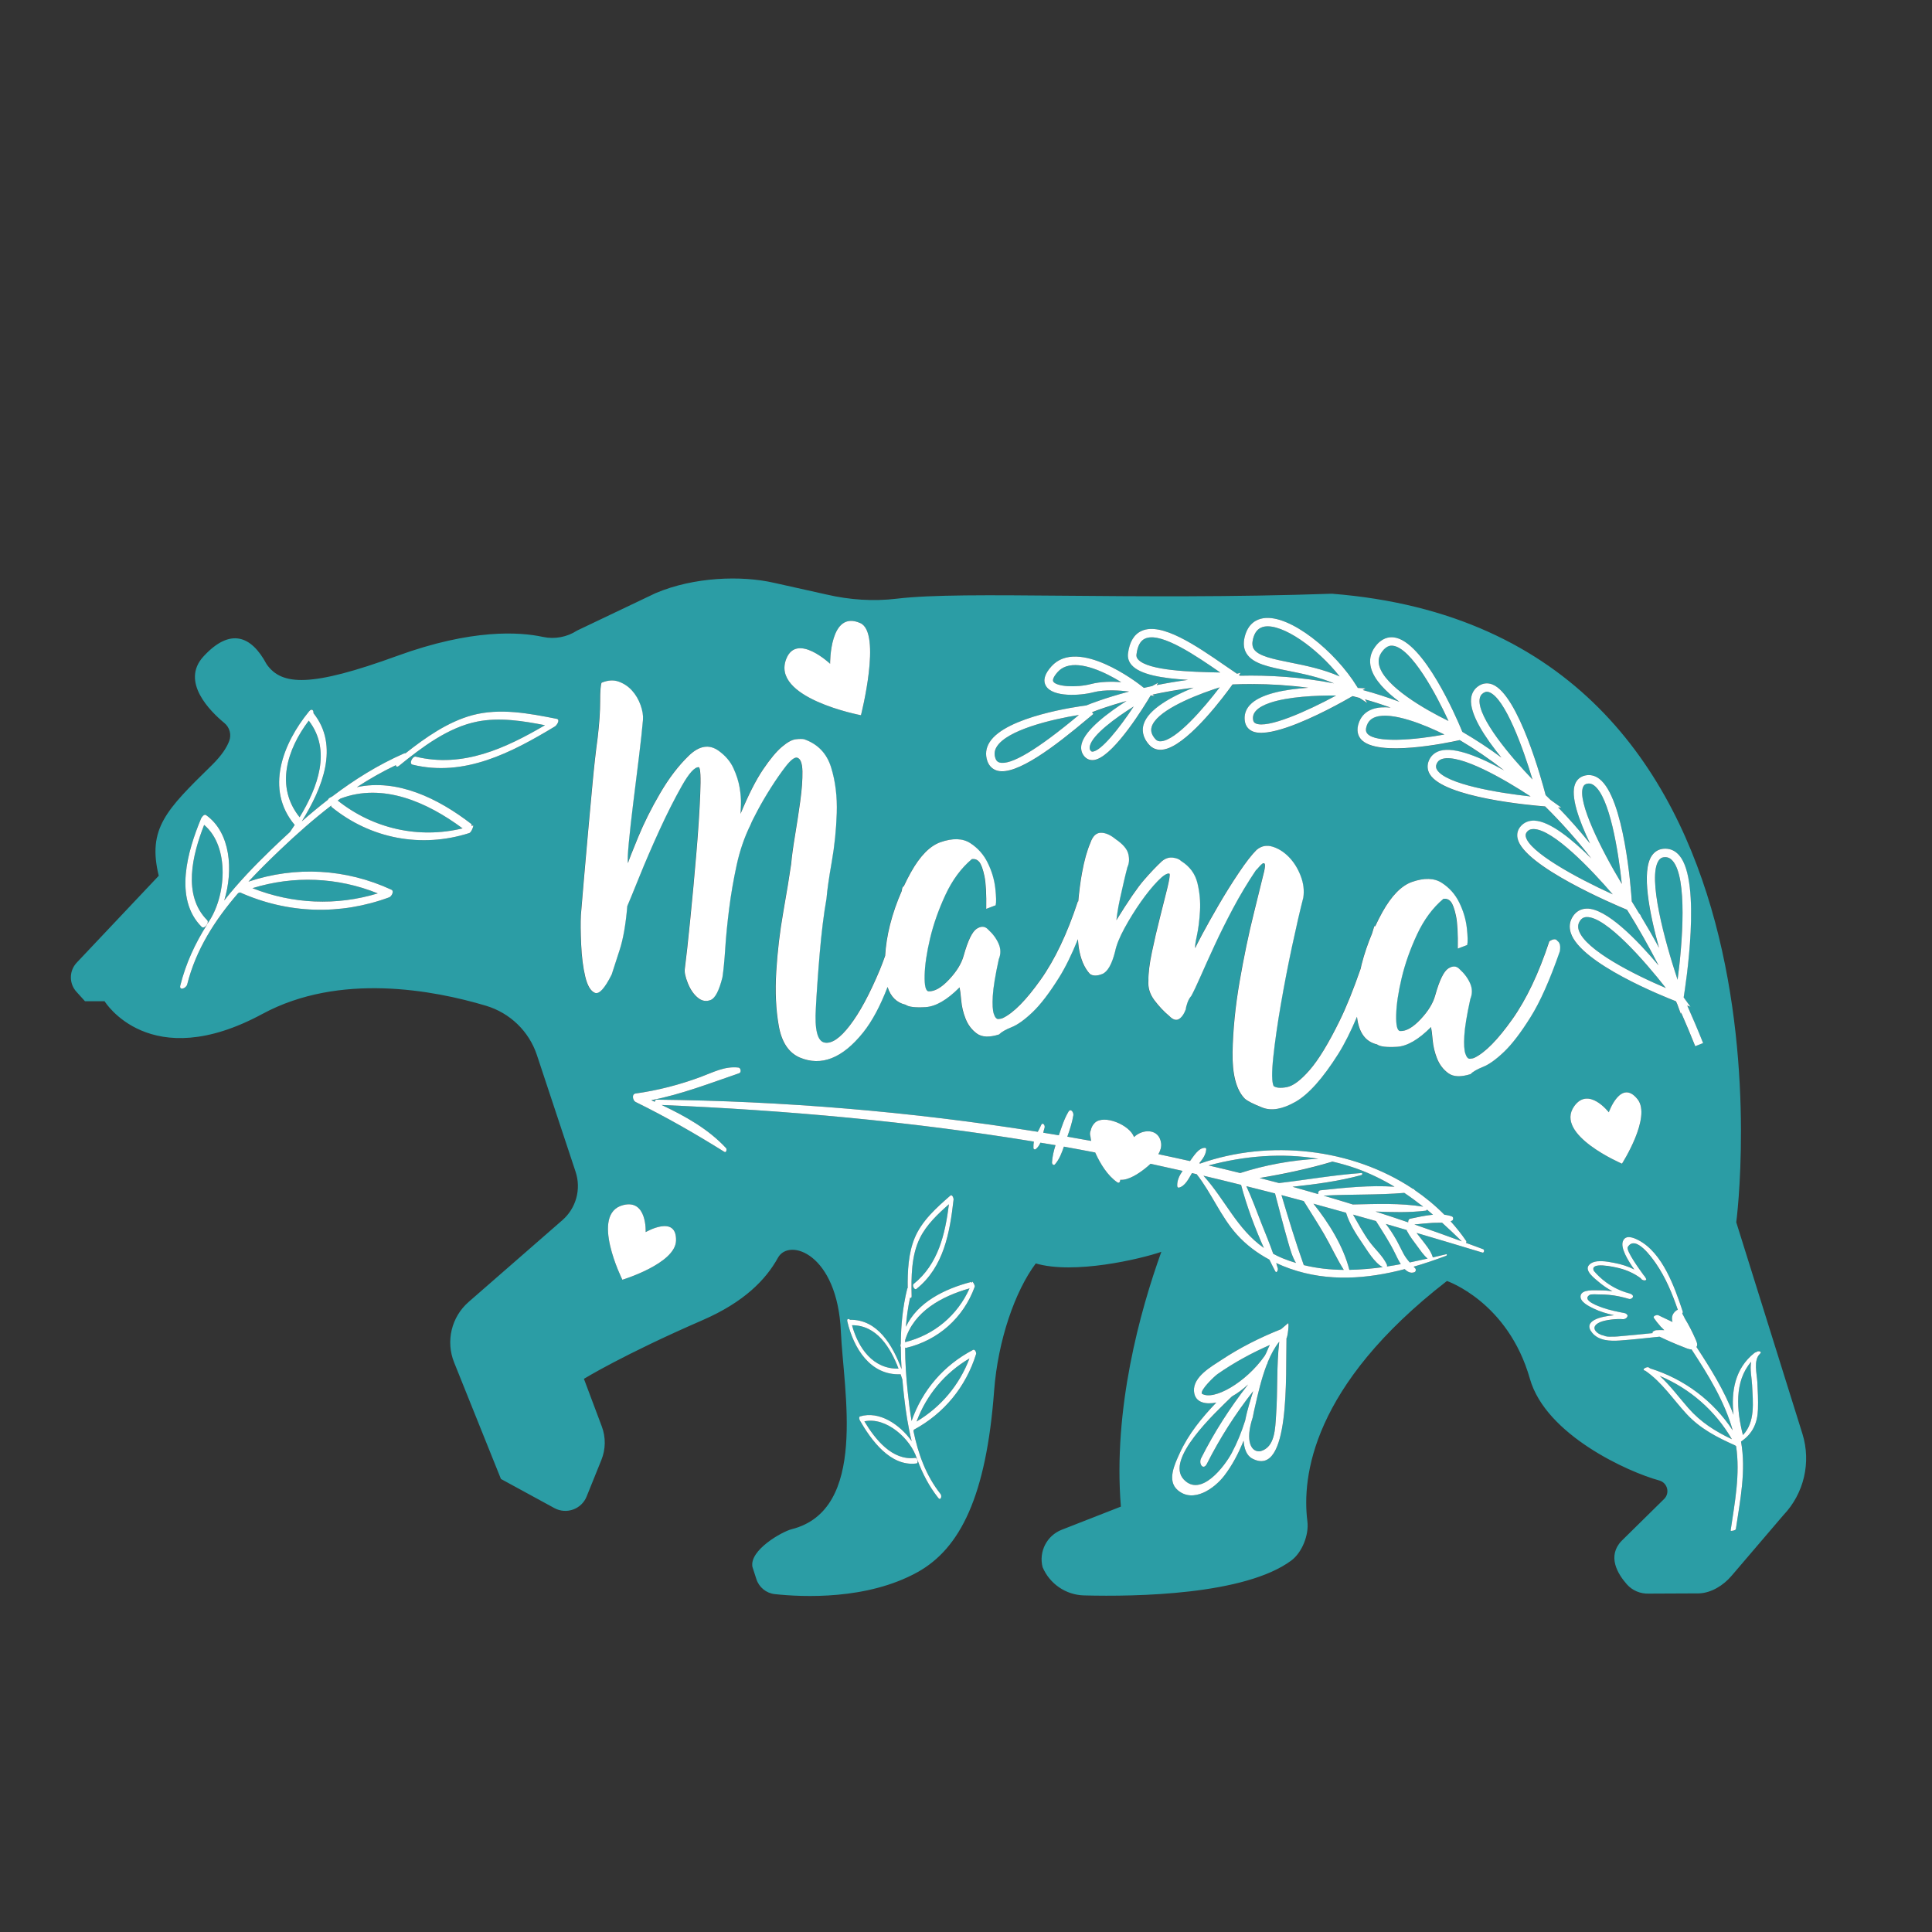
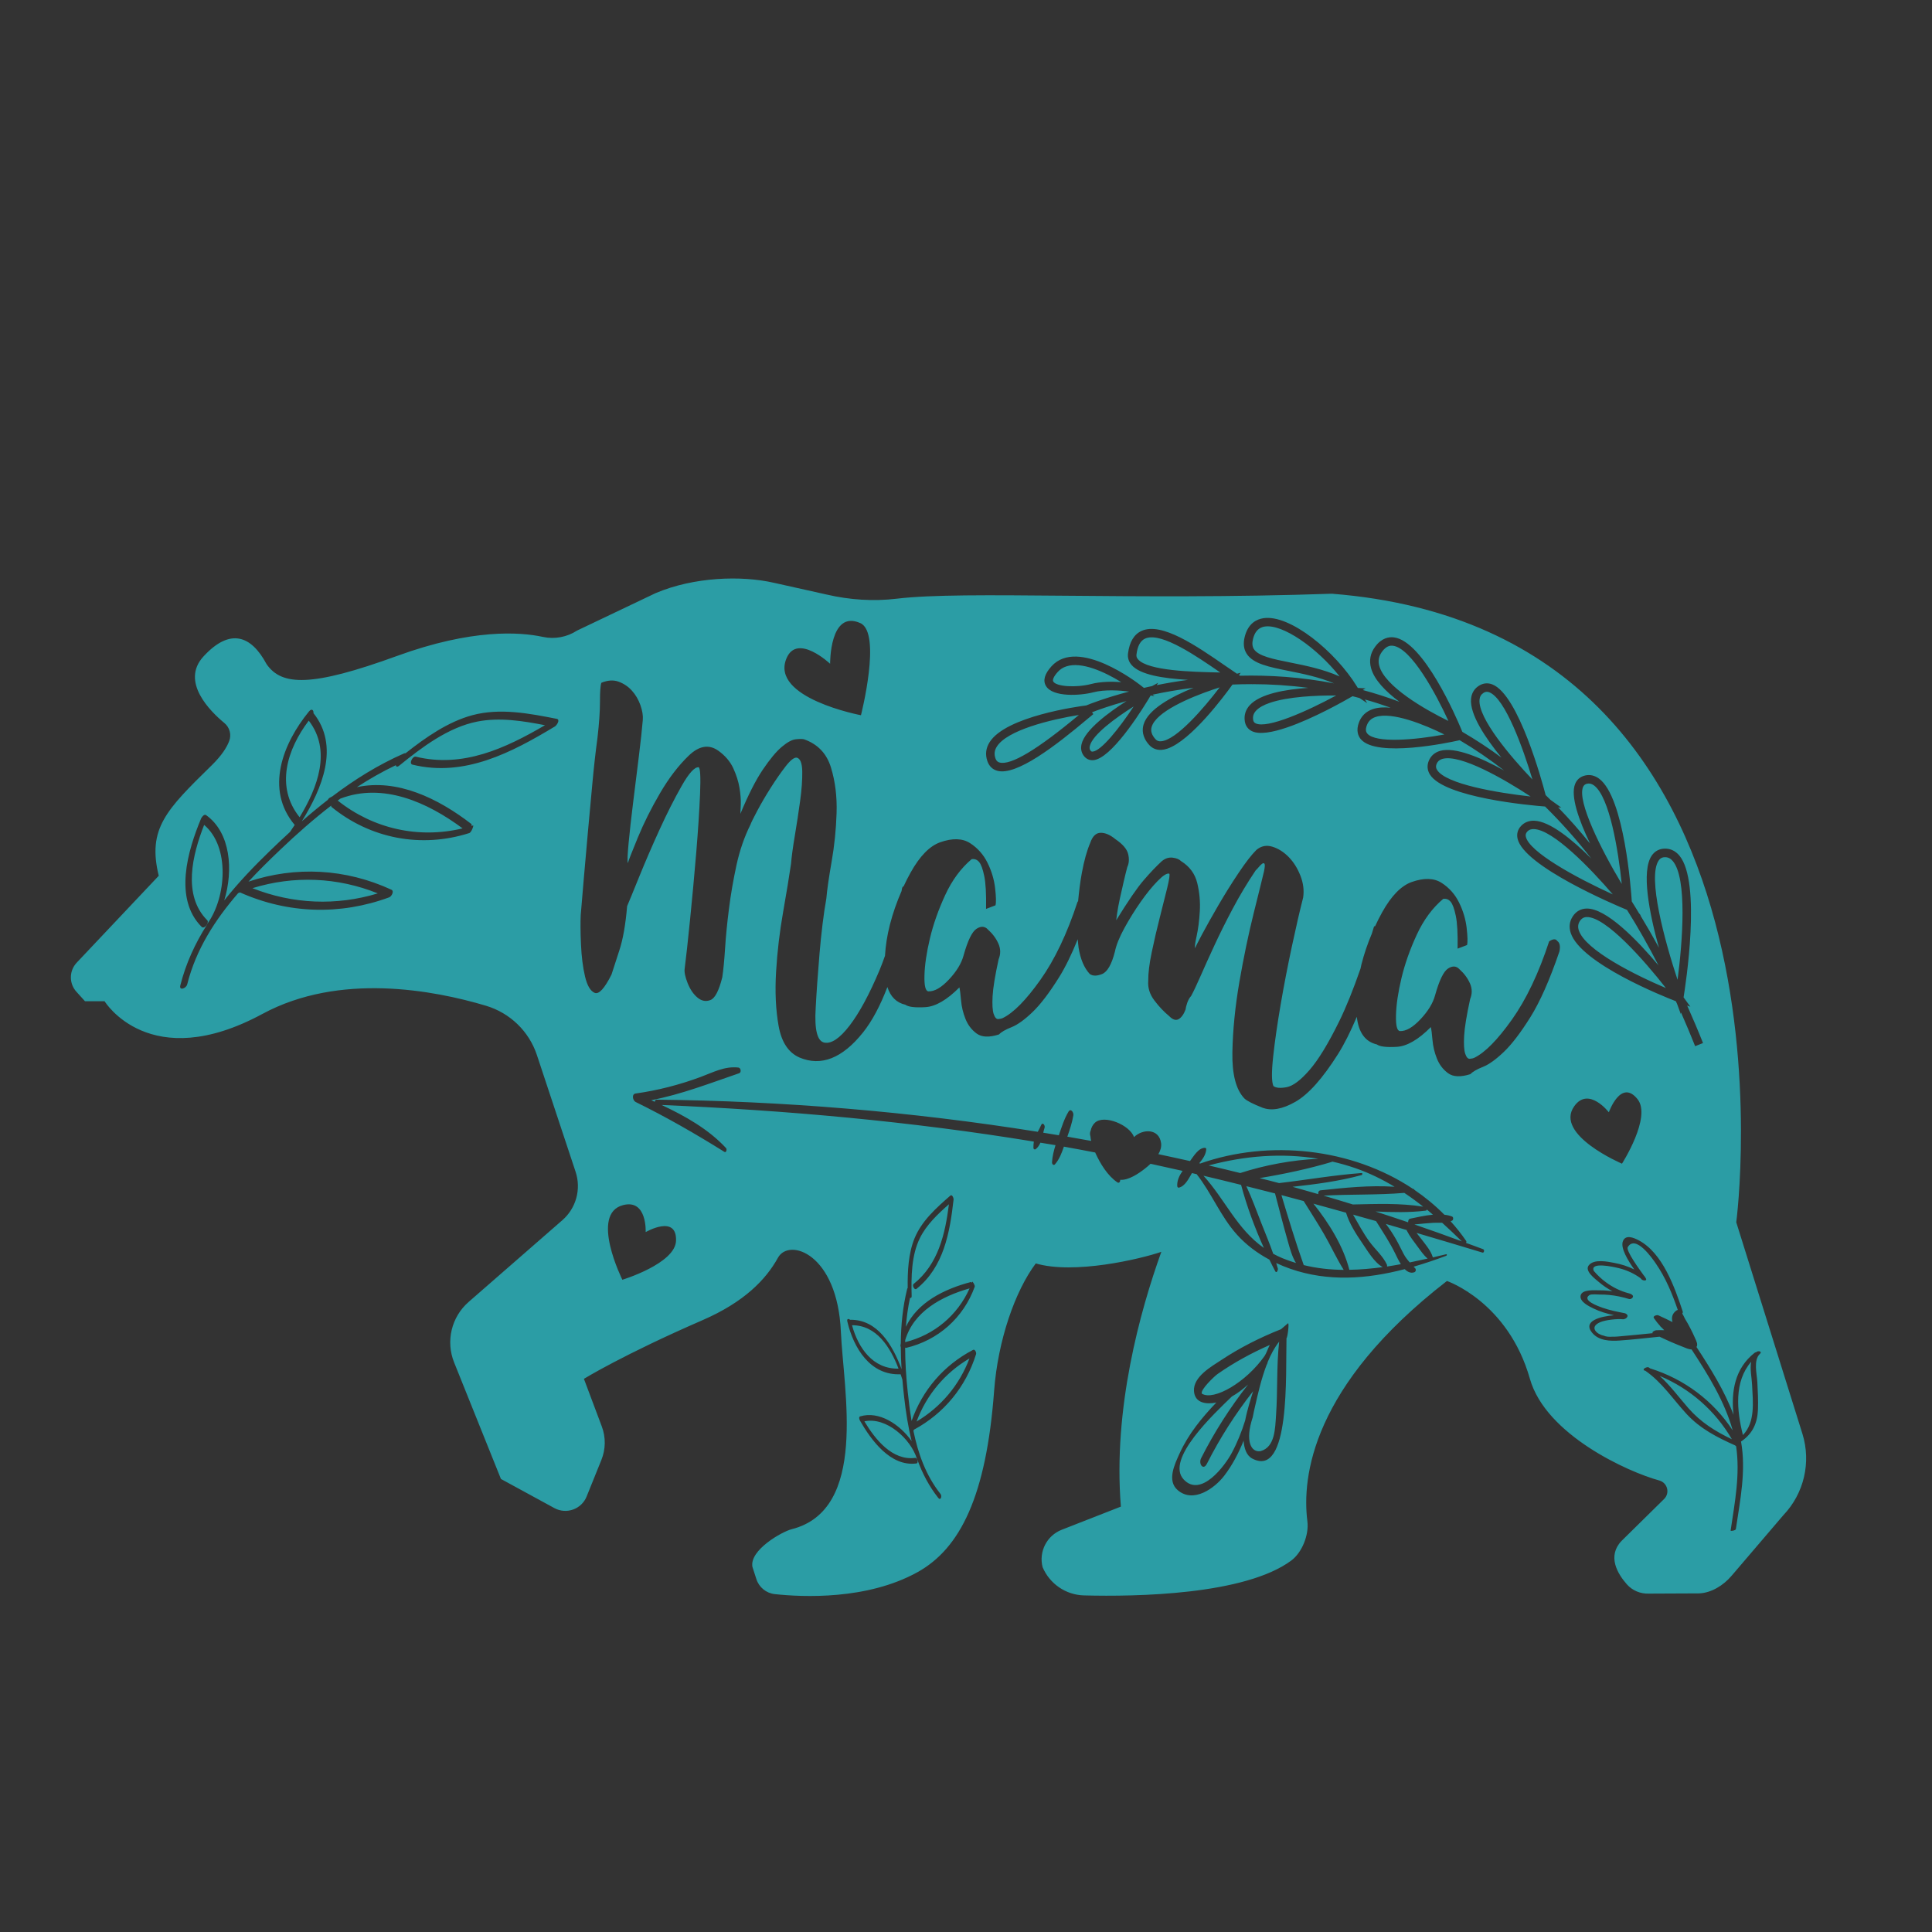
<svg xmlns="http://www.w3.org/2000/svg" version="1.1" id="Calque_2" x="0px" y="0px" viewBox="0 0 600 600" style="enable-background:new 0 0 600 600;" xml:space="preserve">
  <rect x="0" y="0" width="600" height="600" fill="#333333" stroke="none" />
  <style type="text/css">
	.st0{fill:#2B9DA5;}
	.st1{fill:#FFFFFF;}
</style>
  <path class="st0" d="M442.81,375.97c0.16-0.02,0.26-0.17,0.32-0.34c0.64,0.52,1.25,1.07,1.88,1.6c-2.5,0.23-5.06,0.82-7.07,1.24  c-0.48,0.1-0.67,0.65-0.62,1.13c-3.37-1.14-6.75-2.28-10.15-3.36C432.43,376.47,437.72,376.61,442.81,375.97z M373.75,365.13  c6.8,7.53,10.36,16.52,18.76,22.43c-2.87-6.34-5.36-13.11-7.08-19.59C381.54,367,377.65,366.05,373.75,365.13z M395.97,370.63  c-2.96-0.77-5.94-1.5-8.91-2.25c1.78,3.79,3.2,7.78,4.73,11.66c1.22,3.09,2.52,6.18,3.62,9.33c0.91,0.49,1.85,0.96,2.87,1.38  c1.39,0.58,2.79,1.05,4.2,1.48c-1.22-1.97-1.83-4.3-2.48-6.57C398.57,380.67,397.29,375.64,395.97,370.63z M409.43,359.87  c-11.33-1.87-22.86-0.94-34.07,2.07c3.27,0.77,6.55,1.54,9.81,2.36C392.68,361.84,401.38,360.23,409.43,359.87z M397.23,367.42  c8.53-0.99,17.05-2.5,25.61-3.12c0.36-0.03,0.29,0.55,0.01,0.63c-6.98,1.91-14.23,2.85-21.44,3.64c2.67,0.74,5.34,1.51,8,2.28  c-0.13-0.48,0.1-1.12,0.67-1.18c7.51-0.81,15.37-1.63,23.02-1.11c-3.78-2.27-7.77-4.25-12.16-5.77c-2.39-0.83-4.8-1.51-7.22-2.06  c-0.05,0.04-0.09,0.1-0.15,0.12c-7.1,2.13-14.83,3.77-22.39,5.02C393.19,366.38,395.22,366.88,397.23,367.42z M420.14,374.06  c7.22-0.15,14.72-0.47,21.84,0.68c-1.9-1.51-3.85-2.94-5.86-4.28c-8.29,0.71-16.74,0.38-25.06,0.86  C414.1,372.21,417.12,373.13,420.14,374.06z M436.84,381.99c-2.15-0.63-4.31-1.26-6.46-1.89c1.17,1.51,2.22,3.12,3.18,4.8  c0.85,1.48,1.56,3.03,2.36,4.54c0.53,1,1.19,1.82,1.89,2.62c1.86-0.38,3.71-0.78,5.55-1.2c-1.27-1.05-2.24-2.55-3.2-3.83  c-1.15-1.54-2.37-3.11-3.24-4.82C436.88,382.15,436.86,382.07,436.84,381.99z M427.34,379.22c-2.38-0.68-4.76-1.33-7.13-2  c1.62,2.83,3.14,5.71,5.08,8.37c1.72,2.36,4.2,4.49,5.43,7.15c0.05,0.11,0.06,0.35,0.04,0.59c1.43-0.22,2.86-0.46,4.29-0.73  c-0.74-1.16-1.33-2.43-1.71-3.22C431.6,385.81,429.43,382.56,427.34,379.22z M423.1,386.11c-2.01-2.93-4.03-6.08-5.08-9.5  c-3.37-0.94-6.75-1.88-10.12-2.8c4.79,5.97,9.33,13.3,11.15,20.54c3.45-0.06,6.92-0.36,10.37-0.84  C426.84,392.18,424.58,388.26,423.1,386.11z M404.87,373c-2.3-0.62-4.6-1.24-6.91-1.85c2.2,7.3,4.37,14.57,6.93,21.74  c4.08,1,8.23,1.44,12.41,1.48c-2.25-3.57-3.99-7.47-6.11-11.11C409.19,379.79,406.98,376.43,404.87,373z M445.06,379.76  c-1.94,0.12-3.87,0.3-5.8,0.51c4.94,1.69,9.85,3.44,14.73,5.25c-2.02-1.99-4.06-3.92-6.12-5.78  C446.92,379.76,445.96,379.71,445.06,379.76z M104.88,248.62c11.07,8.8,25.15,11.92,38.78,8.64c-11.03-8.2-24.79-14.28-37.95-9.24  C105.44,248.22,105.16,248.42,104.88,248.62z M264.6,411.56c1.93,7.07,6.5,13.66,14.45,13.48  C276.49,418.39,272.25,411.55,264.6,411.56z M347.33,365.2c0,0,0.01-0.01,0.01-0.01c-0.01-0.01-0.02-0.02-0.04-0.02  C347.31,365.18,347.32,365.19,347.33,365.2z M117.33,277.45c-12.52-5.04-26.09-5.59-38.93-1.62  C90.93,280.8,104.46,281.36,117.33,277.45z M95.89,223.8c-6.74,8.9-10.45,20.55-2.84,30C98.69,244.51,103.01,233.04,95.89,223.8z   M301.11,400.12c-8.68,2.46-17.34,7.17-19.98,16.03c-0.01,0.22-0.02,0.45-0.02,0.67C290.11,414.59,297.36,408.51,301.11,400.12z   M374.81,454.59c-1.12,2.22-2.67,0.01-1.8-1.72c4.11-8.14,9-15.74,14.59-22.9c-1.56,1.42-3.22,2.71-5.03,3.72  c-5.42,5.26-20.79,19.56-14.96,25.78c5.39,5.75,12.83-4.33,14.91-8.22c1.73-3.24,3.09-6.62,4.17-10.1c0.68-3.47,1.8-6.88,2.48-9.1  C383.65,439.09,378.86,446.57,374.81,454.59z M393.35,423.91c-1.66,4.33-2.71,9.05-3.54,12.66c-0.28,1.19-0.54,2.39-0.77,3.59  c-2.47,7.44-0.47,11.01,2.46,10.5c4.5-1.27,4.5-7.05,4.79-11.19c0.54-7.65,0.11-15.23,0.97-22.81c-1.43,1.79-2.6,3.98-3.57,6.34  C393.65,423.33,393.53,423.64,393.35,423.91z M284.65,441.47c7.59-4.53,13.3-11.33,16.42-19.59  C293.44,426.37,287.72,433.21,284.65,441.47z M392.73,421.1c0.54-0.77,1.02-2.31,1.62-3.41c-5.67,2.49-11.11,5.45-16.22,9.02  c-0.92,0.63-5.45,4.92-4.89,6.1C376.9,435.11,386.96,429.34,392.73,421.1z M355.98,198.18c-0.12,0.04-0.23,0.08-0.34,0.13  c-1.48,0.67-2.37,2.29-2.7,4.96c-0.07,0.56,0.08,1.03,0.48,1.49c3.1,3.58,17.06,3.9,24.56,4.07c0.34,0.01,0.67,0.02,0.99,0.02  c-0.04-0.02-0.07-0.05-0.11-0.07C371.72,203.86,361.02,196.47,355.98,198.18z M492.76,284.8c-0.29,0.01-0.55,0.05-0.79,0.13  c-0.52,0.18-0.95,0.54-1.32,1.09c-0.58,0.9-0.69,1.82-0.34,2.9c2.01,6.18,17.54,13.9,27.05,17.93  C510.71,298.35,498.72,284.65,492.76,284.8z M495.06,243.94c-0.73-0.54-1.42-0.72-2.18-0.55c-0.09,0.02-0.17,0.04-0.25,0.07  c-0.49,0.17-0.8,0.47-1.01,0.97c-1.83,4.48,5.54,19.26,12.03,30.09C502.57,264.11,499.88,247.55,495.06,243.94z M519.49,267.4  c-0.7-0.82-1.47-1.2-2.42-1.19c-0.31,0-0.59,0.04-0.84,0.13c-0.44,0.15-0.8,0.44-1.1,0.88c-3.6,5.19,1.96,25.34,5.85,37.07  C522.53,292.57,524.04,272.73,519.49,267.4z M476.4,257.48c-0.42-0.02-0.79,0.03-1.12,0.14c-0.38,0.13-0.7,0.34-0.98,0.65  c-0.44,0.48-0.57,0.96-0.44,1.57c1.03,4.73,15.51,12.7,27.01,17.92C494.04,269.8,482.41,257.71,476.4,257.48z M462.52,215  c-0.47-0.18-0.89-0.2-1.31-0.06c-0.17,0.06-0.35,0.14-0.52,0.26c-0.73,0.48-1.12,1.14-1.21,2.07c-0.54,5.73,9.66,17.75,16.44,24.83  C473,232.35,467.43,216.89,462.52,215z M553.83,470.56l-16.11,18.86c-2.49,2.91-6.19,5.25-10.02,5.42l-15.6,0.07  c-2.62,0.11-5.16-0.94-6.89-2.91c-2.91-3.31-6.12-8.73-1.63-13.45l13.22-13.02c1.89-1.86,1.05-5.06-1.52-5.76  c-9.66-2.63-35.2-14.13-40.15-31.56c-6.8-23.95-25.77-30.39-25.77-30.39c-42.03,32.57-45.08,60.98-43.34,74.65  c0.53,4.18-1.65,9.71-5.04,12.2c-14.46,10.64-47.96,11.22-64.32,10.8c-5.64-0.14-10.67-3.58-12.87-8.77  c-1.24-4.82,1.3-9.8,5.94-11.62l18.37-7.19c-2.48-30.39,5.97-60.78,12.56-79.12c-6.57,2.26-27.13,7.09-38.99,3.6  c-6.41,8.53-11.76,23.83-12.94,39.59c-2.44,32.64-10.5,48.93-23.82,56.31c-15.63,8.65-35.59,7.74-44.3,6.8  c-2.66-0.29-4.89-2.11-5.71-4.66l-1.23-3.81c-0.95-5.24,9.23-10.94,12.16-11.68c23.82-6,16.13-42.88,15.31-61.37  c-1.07-24.31-16.1-29.18-19.53-22.96c-3.76,6.81-10.5,13.78-23.41,19.39c-24.69,10.73-36.86,18.23-36.86,18.23l5.56,14.81  c1.26,3.35,1.21,7.05-0.13,10.37l-4.59,11.37c-1.59,3.95-6.28,5.63-10.02,3.59l-16.59-9.04l-14.54-36.19  c-2.65-6.59-0.84-14.13,4.52-18.8l29.1-25.38c4.27-3.72,5.89-9.64,4.11-15.02c-3.26-9.82-8.51-25.66-12.02-36.26  c-2.45-7.4-8.37-13.09-15.83-15.32c-16.17-4.83-45.45-10.4-69.4,2.54c-35.07,18.95-49.03-3.93-49.03-3.93h-6.08l-2.67-2.95  c-2.33-2.57-2.29-6.51,0.09-9.03l25.48-26.99c-3.58-14.66,2.35-20.5,16.46-34.32c3.1-3.04,4.69-5.56,5.43-7.56  c0.74-1.99,0.12-4.21-1.51-5.56c-4.33-3.57-13.73-12.81-6.48-20.68c8.25-8.96,14.82-6.51,19.56,2.36  c4.71,6.84,13.97,7.17,40.61-2.53c23.23-8.46,38.06-7.44,45.23-5.89c3.66,0.79,7.48,0.07,10.62-1.97l24.4-11.63  c11.93-5.05,26.61-5.51,36.71-3.21l16.37,3.65c7.15,1.66,14.55,2.17,21.84,1.29c21.28-2.56,72.29,0.62,135.09-1.54  c149.94,11.8,125.58,195.2,125.58,195.2l20.55,65.7C562.52,454.15,560.26,463.83,553.83,470.56z M172.89,223.24  c-8.53-1.68-17.6-3.44-26.2-1.13c-7.54,2.03-14.53,6.91-20.73,11.81c-0.15-0.02-0.33,0-0.56,0.1c-7.99,3.51-15.31,8.09-22.18,13.29  c-0.32,0.17-0.63,0.34-0.95,0.52c-0.15,0.09-0.33,0.31-0.49,0.59c-2.75,2.13-5.43,4.36-8.06,6.66l0,0  c6.38-10.25,11.79-23.4,3.63-33.6c0.1-0.88-0.52-1.6-1.38-0.55c-8.14,9.94-13.75,24.22-4.45,35.26c-0.49,0.75-0.98,1.48-1.47,2.19  c-2,1.83-3.97,3.69-5.92,5.57c-5.13,4.96-10.11,10.13-14.49,15.69c2.87-9.34,2.01-21.07-5.64-26.5c-0.61-0.43-1.39,0.67-1.56,1.08  c-4.11,9.85-8.58,24.85,0.17,33.61c0.87,0.88,2.45-1.34,1.75-2.04c-7.75-7.76-4.59-20.38-0.96-29.61  c8.08,6.82,6.85,22.48,1.12,30.53c-0.13,0.18-0.21,0.35-0.27,0.51c-3.64,5.76-6.53,11.96-8.25,18.81c-0.44,1.74,1.82,0.95,2.14-0.32  c2.72-10.87,8.66-20.05,15.82-28.34c0.19-0.08,0.39-0.14,0.58-0.22c14.87,6.63,31.09,7.15,46.36,1.51c0.67-0.25,1.62-1.91,0.66-2.35  c-14.17-6.55-29.75-7.39-44.4-2.51c3.16-3.41,6.48-6.68,9.82-9.86c5.09-4.86,10.36-9.51,15.9-13.78c-0.04,0.19-0.03,0.35,0.06,0.43  c12.11,9.89,27.9,12.88,42.78,8.13c0.74-0.23,1.46-2.45,1.21-2.37c-0.17,0.05-0.34,0.09-0.51,0.15c0.08-0.28,0.08-0.51-0.06-0.62  c-10.3-7.95-23.01-14.13-35.53-11.42c3.86-2.53,7.88-4.81,12.08-6.82c0.09,0.45,0.43,0.66,1.07,0.14c7-5.68,15.21-11.91,24.25-13.69  c6.94-1.37,14.12-0.21,21.02,1.13c-12.31,7.2-25.53,13.33-40.12,9.77c-1-0.24-2.22,2.19-1.03,2.48  c16.14,3.94,30.77-3.75,44.23-11.86C172.88,225.3,174.1,223.48,172.89,223.24z M267.38,222.12c0,0,6.53-25.6-0.2-28.61  c-9.56-4.27-9.38,12.63-9.38,12.63s-10.2-9.61-13.54-1.71C239.04,216.78,267.38,222.12,267.38,222.12z M209.95,385.31  c0.26-8.3-9.43-2.67-9.43-2.67s0.49-10.31-6.99-8.39c-10.48,2.68-0.25,23.19-0.25,23.19S209.73,392.43,209.95,385.31z   M302.17,419.23c-9.07,4.74-15.75,12.51-19.07,22.07c-0.51-3.01-0.88-6.04-1.2-9.05c-0.49-4.59-0.8-9.19-0.8-13.78  c0.08,0.09,0.17,0.16,0.25,0.14c9.98-2.34,17.86-9.35,21.35-18.98c0.17-0.48-0.69-1.74-0.75-1.58c-0.04,0.11-0.09,0.21-0.13,0.32  c-0.11-0.15-0.23-0.25-0.34-0.22c-8.25,2.17-16.55,6.3-20.15,13.9c0.23-3.02,0.65-6.02,1.29-9.01c0.27,0.13,0.51,0.04,0.5-0.5  c-0.15-5.91-0.11-12.67,2.58-18.08c2.06-4.15,5.54-7.42,9-10.47c-1.18,9.28-3.29,18.6-10.97,24.76c-0.53,0.42,0.25,2.03,0.88,1.53  c8.51-6.81,10.36-17.49,11.53-27.73c0.05-0.4-0.41-1.76-1.02-1.23c-4.29,3.76-8.83,7.77-11.07,13.17  c-1.96,4.73-2.22,10.32-2.16,15.5c-0.07,0.07-0.13,0.17-0.17,0.33c-1.37,5.56-1.92,11.19-1.97,16.84c-0.04,0.23-0.08,0.46-0.11,0.7  c-0.01,0.11,0.03,0.3,0.11,0.49c0.01,2.28,0.09,4.57,0.24,6.85l0,0c-2.77-7.42-7.45-15.49-16.01-15.33c-0.42-0.4-1.04-0.37-0.84,0.5  c1.91,8.21,7.09,16.84,16.55,16.42c0.19,0.55,0.38,1.1,0.55,1.64c0.15,1.77,0.33,3.54,0.53,5.31c0.53,4.66,1.22,9.31,2.36,13.81  c-3.71-5.23-10.15-9.48-16.03-7.67c-0.47,0.14-0.21,0.99-0.06,1.25c3.48,6.08,9.48,14.4,17.54,13.36c0.8-0.1,0.28-1.81-0.36-1.73  c-7.13,0.92-12.43-5.77-15.78-11.35c6.78-1.47,14.42,5.44,16.32,11.64c0.04,0.14,0.1,0.25,0.16,0.34c1.54,4.19,3.6,8.18,6.48,11.82  c0.73,0.92,1.22-0.56,0.69-1.24c-4.56-5.76-6.96-12.53-8.41-19.56c0.04-0.13,0.08-0.26,0.12-0.39c9.4-5.08,16.15-13.3,19.33-23.5  C303.27,420.06,302.79,418.9,302.17,419.23z M399.98,410.97c-0.11,0.08-2.15,1.8-2.15,1.83c-6.5,2.58-12.73,5.71-18.58,9.59  c-2.94,1.95-8.73,5.14-8.45,9.61c0.24,3.81,3.92,4.19,6.94,3.57c-4.51,4.72-8.67,9.79-11.39,15.77c-1.52,3.34-4.05,8.51-0.59,11.45  c4.85,4.14,11.39-0.53,14.43-4.48c2.5-3.26,4.45-6.99,6.02-10.88c0.18,2.39,0.86,4.59,2.73,5.56c11.86,6.19,10.3-26.47,10.59-37.4  C399.86,415.47,400.46,410.6,399.98,410.97z M460.63,387.96c-1.77-0.68-3.57-1.31-5.35-1.97c0.12-0.19,0.17-0.43,0.05-0.61  c-1.48-2.16-3.1-4.19-4.83-6.1c0.16-0.06,0.32-0.12,0.47-0.2c0.4-0.21,0.46-1.08,0-1.27c-0.73-0.3-1.55-0.47-2.4-0.56  c-2.85-2.88-5.97-5.45-9.3-7.72c-0.03-0.13-0.1-0.25-0.27-0.28c-0.06-0.01-0.11-0.01-0.17-0.02c-19-12.68-44.67-15.41-66.07-7.89  c-0.11-0.03-0.22-0.05-0.33-0.08c1.08-1.31,2.08-2.68,2.18-4.35c0.01-0.23-0.13-0.43-0.37-0.44c-2.03-0.05-3.56,2.63-4.67,4.11  c-3.27-0.74-6.55-1.44-9.83-2.14c0.63-1.08,1-2.23,0.85-3.41c-0.61-4.64-5.75-4.5-8.42-1.89c-1.24-3.76-9.38-7.17-12.18-4.42  c-0.69,0.68-1.07,1.48-1.25,2.33c-0.28,0.62-0.3,1.27-0.09,1.88c0.04,0.46,0.12,0.93,0.22,1.39c-2.46-0.45-4.93-0.9-7.4-1.32  c0.76-2.18,1.5-4.38,1.87-6.65c0.14-0.86-0.81-2.28-1.51-1.11c-1.34,2.22-2.13,4.83-2.98,7.27c-0.01,0.02-0.01,0.04-0.02,0.06  c-1.61-0.27-3.22-0.54-4.84-0.8c0.12-0.52,0.25-1.04,0.41-1.53c0.26-0.76-0.63-1.88-1.06-0.85c-0.3,0.73-0.68,1.41-1.05,2.1  c-39.43-6.3-79.3-9.57-118.39-9.98c-0.33,0-0.52,0.31-0.57,0.66c-0.36-0.16-0.72-0.33-1.08-0.49c9.44-1.84,18.14-5.24,27.31-8.38  c0.75-0.26,0.51-1.68-0.23-1.76c-4.3-0.49-7.84,1.48-11.82,2.95c-6.53,2.41-13.24,4.15-20.13,5.11c-1.28,0.18-0.88,2.19,0.02,2.63  c9.57,4.7,18.55,9.86,27.58,15.5c0.58,0.36,0.82-0.84,0.51-1.17c-5.49-5.92-12.68-9.94-20.02-13.4  c38.75,1.65,77.33,5.09,115.6,11.37c-0.1,0.62-0.13,1.24-0.13,1.92c0,0.45,0.42,0.67,0.76,0.39c0.67-0.55,1.09-1.23,1.41-1.97  c1.56,0.26,3.13,0.5,4.69,0.77c-0.54,1.73-0.98,3.48-1.09,5.34c-0.03,0.53,0.49,1.12,0.94,0.59c1.35-1.56,2.08-3.51,2.75-5.47  c3.25,0.58,6.49,1.2,9.73,1.82c0.03,0.07,0.06,0.15,0.09,0.22c1.5,3.28,3.74,6.98,6.77,9.04c0.59,0.4,0.9-0.2,0.92-0.78  c2.6,0.2,5.8-2.02,7.65-3.47c0.55-0.43,1.15-0.94,1.75-1.51c0,0,0,0,0,0c3.32,0.72,6.64,1.45,9.95,2.21  c-0.99,1.43-1.75,2.98-1.66,4.7c0.01,0.25,0.2,0.57,0.49,0.51c1.95-0.46,3.03-2.73,4.08-4.53c0.49,0.11,0.97,0.22,1.46,0.34  c4.68,5.94,7.44,13.14,12.52,18.78c2.86,3.18,6.31,5.75,10.07,7.76c0.6,1.23,1.2,2.44,1.82,3.61c0.41,0.79,0.92-0.4,0.81-0.84  c-0.15-0.58-0.34-1.14-0.51-1.71c1.42,0.66,2.86,1.25,4.34,1.77c11.8,4.12,23.88,3.18,35.57,0.12c0.87,0.87,1.88,1.37,3,0.96  c0.46-0.17,0.59-0.85,0.26-1.2c-0.17-0.18-0.33-0.35-0.49-0.52c3.42-0.99,6.8-2.14,10.13-3.39c0.21-0.08,0.29-0.55-0.01-0.48  c-1.38,0.33-2.77,0.66-4.17,0.99c0-0.04-0.01-0.08-0.02-0.11c-0.61-2-2.11-3.72-3.36-5.37c-0.55-0.72-1.1-1.43-1.67-2.13  c6.84,2.01,13.67,4.05,20.5,6.12C460.89,389.15,461.09,388.14,460.63,387.96z M483.61,292.22c-0.47-0.72-1.31-0.67-2.51,0.13  c-3.25,9.93-7.11,18.03-11.57,24.31c-4.46,6.27-8.34,10.22-11.65,11.83c-0.4,0.19-0.88,0.3-1.45,0.33c-0.57,0.03-1.03-0.5-1.4-1.59  c-0.36-1.09-0.47-2.93-0.33-5.52c0.14-2.59,0.77-6.41,1.87-11.46c0.66-1.61,0.65-3.22-0.05-4.82c-0.7-1.61-1.78-3.08-3.26-4.41  c-0.97-1.06-2.15-1.14-3.55-0.24c-1.4,0.9-2.74,3.68-4.04,8.33c-0.66,2.44-2.17,4.92-4.54,7.44c-2.37,2.52-4.49,3.74-6.37,3.66  c-0.9-0.08-1.31-1.73-1.22-4.98c0.08-3.24,0.65-7.07,1.7-11.48c1.05-4.41,2.64-8.9,4.76-13.49c2.12-4.58,4.85-8.28,8.19-11.1  c0.92-0.15,1.69,0.14,2.31,0.87c0.62,0.73,1.16,2.19,1.61,4.39c0.46,2.19,0.64,5.59,0.56,10.19l2.93-1.12  c0.23-0.89,0.19-2.67-0.12-5.34c-0.31-2.67-1.09-5.29-2.35-7.85c-1.26-2.56-3.07-4.6-5.43-6.12c-2.37-1.52-5.46-1.61-9.27-0.27  c-3.27,1.16-6.33,4.28-9.17,9.37c-0.8,1.43-1.53,2.9-2.22,4.38c-0.1,0-0.19,0-0.3,0c-0.23,0.78-0.46,1.52-0.7,2.28  c-1.31,3.1-2.41,6.3-3.25,9.63c-0.11,0.42-0.17,0.83-0.27,1.25c-2.27,6.54-4.47,11.98-6.59,16.31c-3.42,6.97-6.51,12.03-9.27,15.2  c-2.76,3.17-5.12,4.93-7.08,5.3c-1.96,0.37-3.33,0.25-4.11-0.35c-0.57-1.26-0.6-4.26-0.09-9.02c0.51-4.75,1.29-10.15,2.32-16.18  c1.03-6.03,2.21-12.11,3.52-18.24c1.31-6.12,2.47-11.15,3.48-15.07c0.34-2.24,0.06-4.51-0.84-6.81c-0.9-2.31-2.12-4.24-3.65-5.81  c-1.53-1.56-3.22-2.63-5.06-3.2c-1.84-0.57-3.49-0.24-4.96,1c-1.48,1.46-3.33,3.84-5.53,7.13c-2.2,3.29-4.3,6.65-6.29,10.07  c-1.99,3.42-3.68,6.44-5.07,9.04c-1.39,2.6-2.09,4.02-2.11,4.24c-0.21-0.24-0.06-1.48,0.43-3.7c0.49-2.23,0.82-4.8,0.99-7.74  c0.17-2.93-0.09-5.85-0.79-8.74c-0.7-2.89-2.38-5.17-5.04-6.83c-0.56-0.57-1.44-0.93-2.63-1.07c-1.2-0.14-2.33,0.24-3.38,1.13  c-1.72,1.59-3.59,3.55-5.59,5.88c-2.01,2.32-4.85,6.47-8.53,12.43c0.02-0.23,0.12-0.97,0.3-2.24c0.18-1.27,0.46-2.76,0.83-4.47  c0.37-1.71,0.76-3.45,1.18-5.23c0.41-1.78,0.79-3.3,1.12-4.55c0.55-1.16,0.65-2.52,0.28-4.06c-0.36-1.54-1.69-3.09-3.97-4.64  c-1.63-1.34-3.16-2-4.6-1.97c-1.44,0.03-2.51,1.08-3.21,3.13c-1.03,2.41-1.9,5.51-2.6,9.3c-0.53,2.87-0.89,5.85-1.17,8.87  c-0.05,0.03-0.09,0.05-0.15,0.08c-3.25,9.93-7.11,18.03-11.57,24.31c-4.46,6.27-8.34,10.22-11.65,11.83  c-0.4,0.19-0.88,0.3-1.45,0.33c-0.57,0.03-1.03-0.5-1.4-1.59c-0.36-1.09-0.47-2.93-0.33-5.52c0.14-2.59,0.77-6.41,1.87-11.46  c0.66-1.61,0.65-3.22-0.05-4.82c-0.7-1.61-1.78-3.08-3.26-4.41c-0.97-1.06-2.15-1.14-3.55-0.24c-1.4,0.9-2.74,3.68-4.04,8.33  c-0.66,2.44-2.17,4.92-4.54,7.44c-2.37,2.52-4.49,3.74-6.37,3.66c-0.9-0.08-1.31-1.73-1.22-4.98s0.65-7.07,1.7-11.48  c1.05-4.41,2.64-8.9,4.76-13.49c2.12-4.58,4.85-8.28,8.19-11.1c0.92-0.15,1.69,0.14,2.31,0.87c0.62,0.73,1.16,2.19,1.61,4.39  c0.46,2.19,0.64,5.59,0.56,10.19l2.93-1.12c0.23-0.89,0.19-2.67-0.12-5.34c-0.31-2.67-1.09-5.29-2.35-7.85  c-1.26-2.56-3.07-4.6-5.43-6.12c-2.37-1.52-5.46-1.61-9.27-0.27c-3.27,1.16-6.33,4.28-9.17,9.37c-0.79,1.4-1.51,2.84-2.19,4.3  c-0.23,0.08-0.4,0.28-0.49,0.63c-0.05,0.3-0.11,0.57-0.16,0.87c-1.47,3.37-2.7,6.85-3.63,10.49c-0.85,3.35-1.33,6.54-1.51,9.61  c-0.53,1.47-1.06,2.94-1.65,4.35c-3.17,7.56-6.28,13.32-9.33,17.3c-3.05,3.97-5.68,5.74-7.87,5.29c-2.19-0.45-3.08-4.02-2.67-10.71  c0.11-2.26,0.28-4.85,0.48-7.78c0.21-2.93,0.45-5.97,0.71-9.12c0.26-3.15,0.58-6.2,0.94-9.16c0.36-2.95,0.75-5.59,1.17-7.89  c0.23-2.7,0.78-6.53,1.64-11.48c0.87-4.95,1.39-9.99,1.55-15.11c0.17-5.12-0.42-9.86-1.75-14.2s-4.13-7.26-8.39-8.75  c-0.52-0.12-1.37-0.12-2.55,0.01c-1.18,0.13-2.63,0.91-4.34,2.36c-1.71,1.44-3.66,3.79-5.86,7.04s-4.53,7.83-6.99,13.75  c0.04-0.45,0.08-1.43,0.13-2.93c0.05-1.51-0.09-3.24-0.41-5.19c-0.33-1.95-0.97-3.97-1.93-6.06c-0.96-2.08-2.51-3.89-4.64-5.43  c-2.93-2.06-5.99-1.54-9.2,1.55c-3.21,3.09-6.18,6.98-8.91,11.66c-2.74,4.68-5.03,9.27-6.88,13.76c-1.85,4.49-2.89,7.14-3.11,7.95  c-0.18-0.62-0.09-2.73,0.25-6.32s0.8-7.75,1.39-12.47c0.58-4.71,1.17-9.44,1.76-14.19c0.59-4.75,1.01-8.59,1.25-11.51  c0.11-1.35-0.14-2.88-0.75-4.6c-0.61-1.71-1.49-3.2-2.63-4.47c-1.14-1.27-2.52-2.2-4.13-2.79c-1.61-0.59-3.4-0.47-5.36,0.34  c-0.29,0.81-0.44,2.74-0.43,5.8c0,3.06-0.26,6.84-0.78,11.33c-0.59,4.33-1.12,9.07-1.59,14.2c-0.47,5.14-0.94,10.22-1.4,15.24  c-0.46,5.02-0.88,9.79-1.26,14.29c-0.38,4.5-0.69,8.25-0.95,11.26c-0.11,2.26-0.09,5.3,0.08,9.13c0.17,3.83,0.59,7.15,1.26,9.97  c0.67,2.82,1.66,4.5,2.98,5.07c1.31,0.56,3.06-1.33,5.24-5.68c0.51-1.62,1.33-4.14,2.45-7.56c1.12-3.42,1.92-7.98,2.4-13.68  c0.56-1.31,1.8-4.32,3.71-9.04c1.91-4.71,4.02-9.6,6.33-14.66c2.31-5.06,4.6-9.59,6.87-13.59c2.26-4,4.03-5.95,5.31-5.85  c0.5,0.27,0.65,3.04,0.43,8.31c-0.22,5.27-0.62,11.4-1.2,18.37c-0.59,6.98-1.22,13.88-1.91,20.7c-0.69,6.82-1.24,11.87-1.67,15.16  c-0.16,1.05,0.15,2.54,0.92,4.5c0.78,1.96,1.81,3.46,3.08,4.51c1.27,1.05,2.61,1.3,4.02,0.74c1.41-0.56,2.63-2.91,3.66-7.06  c0.34-2.24,0.63-5.24,0.87-8.99c0.24-3.76,0.64-7.86,1.21-12.31c0.56-4.45,1.34-8.95,2.33-13.52c0.99-4.56,2.44-8.77,4.35-12.61  c0.2-0.59,0.91-2.02,2.12-4.3c1.21-2.28,2.6-4.66,4.17-7.13c1.57-2.48,3.1-4.67,4.58-6.59c1.48-1.92,2.64-2.84,3.47-2.77  c1.11,0.24,1.69,1.67,1.74,4.28c0.04,2.61-0.18,5.69-0.67,9.24c-0.49,3.55-1.03,7.13-1.64,10.74c-0.61,3.62-1,6.55-1.19,8.8  c-0.54,3.74-1.36,8.69-2.44,14.87c-1.09,6.18-1.82,12.37-2.19,18.58c-0.37,6.2-0.11,11.82,0.79,16.84c0.9,5.02,3.06,8.29,6.49,9.79  c6.71,2.83,13.28,0.25,19.69-7.75c2.84-3.55,5.37-8.31,7.6-14.15c0.96,3.03,2.82,4.87,5.59,5.51c0.92,0.68,2.98,0.93,6.17,0.75  c3.19-0.19,6.72-2.23,10.6-6.14c0.17,0.7,0.34,2.03,0.51,4.01c0.17,1.98,0.63,3.91,1.38,5.78c0.75,1.88,1.9,3.39,3.47,4.54  c1.56,1.15,3.86,1.25,6.89,0.3c0.75-0.77,2.06-1.53,3.93-2.27c1.88-0.75,4.05-2.31,6.51-4.67c2.47-2.36,5.2-5.95,8.22-10.76  c1.95-3.12,3.9-7.09,5.85-11.89c0.09,0.87,0.12,1.76,0.25,2.6c0.57,3.56,1.72,6.29,3.45,8.17c0.92,0.69,2.21,0.7,3.85,0.04  c1.64-0.66,2.97-2.98,3.99-6.98c0.4-2,1.38-4.44,2.94-7.29c1.56-2.85,3.25-5.56,5.05-8.13c1.8-2.57,3.55-4.73,5.25-6.47  c1.7-1.75,2.91-2.51,3.65-2.3c0.2,0.32-0.02,1.8-0.65,4.42c-0.64,2.63-1.41,5.7-2.31,9.21c-0.9,3.51-1.73,7.09-2.49,10.73  s-1.12,6.59-1.09,8.86c-0.18,2.18,0.44,4.21,1.87,6.11c1.43,1.9,2.95,3.52,4.58,4.86c1.11,1.15,2.11,1.48,2.98,0.99  c0.87-0.49,1.6-1.51,2.18-3.05c0.04-0.52,0.22-1.21,0.51-2.05c0.3-0.84,0.69-1.55,1.2-2.11c0.71-1.3,1.68-3.33,2.89-6.1  c1.21-2.77,2.65-5.96,4.32-9.56c1.66-3.6,3.57-7.43,5.72-11.48c2.15-4.05,4.53-8.01,7.12-11.87c0.24-0.21,0.56-0.54,0.94-1  c0.38-0.46,0.73-0.81,1.05-1.04s0.57-0.24,0.74,0.01c0.17,0.24,0.12,0.99-0.13,2.26c-0.47,2-1.53,6.31-3.19,12.94  c-1.65,6.62-3.14,13.77-4.47,21.44c-1.32,7.67-2.05,14.96-2.18,21.86c-0.13,6.91,1.13,11.71,3.78,14.43  c0.84,0.75,2.67,1.68,5.49,2.79c2.82,1.1,6.25,0.51,10.29-1.8c4.05-2.31,8.47-7.26,13.27-14.87c1.93-3.07,3.87-6.94,5.81-11.53  c0.55,4.89,2.62,7.75,6.22,8.58c0.92,0.68,2.98,0.93,6.17,0.75c3.19-0.19,6.72-2.23,10.6-6.14c0.17,0.7,0.34,2.03,0.51,4.01  c0.17,1.98,0.63,3.91,1.38,5.78c0.75,1.88,1.9,3.39,3.47,4.54c1.56,1.15,3.86,1.25,6.89,0.3c0.75-0.77,2.06-1.53,3.93-2.27  c1.88-0.75,4.05-2.31,6.51-4.67c2.47-2.36,5.2-5.95,8.22-10.76c3.01-4.81,6.02-11.62,9.03-20.43  C484.64,293.82,484.39,292.74,483.61,292.22z M515.06,299.81c-6.65-7.9-16.23-17.81-22.37-17.65c-1.77,0.05-3.24,0.88-4.25,2.42  c-1.03,1.57-1.24,3.3-0.64,5.15c3.1,9.53,29.28,19.91,32.65,21.21c0.13,0.28,0.26,0.56,0.39,0.85l1.14,3.12l0.08-0.46  c1.5,3.41,2.96,6.88,4.38,10.45l2.45-0.97c-1.59-4-3.24-7.86-4.93-11.66l1.01,0.38l-2.12-2.91c0.56-3.44,5.64-35.86-1.34-44.07  c-1.21-1.42-2.7-2.13-4.44-2.12c-1.72,0.01-3.13,0.75-4.09,2.14c-3.34,4.81-0.78,17.86,2.22,28.66c-1.87-3.48-3.81-6.84-5.79-10.11  l0.17,0.07L509,283.6c-0.74-1.22-1.47-2.46-2.23-3.64l-0.01-0.13c-0.21-3.27-2.3-32.13-10.12-37.99c-1.33-1-2.83-1.35-4.34-1.01  c-1.47,0.33-2.56,1.23-3.12,2.61c-1.53,3.72,1.12,11.21,4.63,18.52c-3.21-3.95-6.5-7.71-9.92-11.22l0.98,0.07l-3.36-2.42  c-0.5-0.49-0.99-0.99-1.5-1.47l-0.16-0.61c-0.82-3.12-8.22-30.61-16.39-33.76c-1.45-0.56-2.9-0.41-4.22,0.45  c-1.4,0.91-2.23,2.3-2.39,4.03c-0.45,4.76,4.32,11.99,9.43,18.24c-3.93-2.92-7.99-5.56-12.14-7.99l-0.51-1.22  c-1.15-2.76-11.5-26.99-20.75-28.12c-1.53-0.19-3.78,0.15-5.8,2.88c-1.51,2.03-1.94,4.27-1.29,6.66c0.99,3.68,4.59,7.31,8.8,10.46  c-3.82-1.43-7.61-2.64-11.37-3.65l0.86-0.51l-2.4-0.14l-0.25-0.41c-6.66-10.87-20.82-22.52-29.09-21.24  c-2.07,0.32-4.74,1.58-5.79,5.8c-0.5,2.04-0.31,3.79,0.6,5.21c1.99,3.14,6.87,4.12,13.06,5.36c4.51,0.9,9.44,1.91,14.08,3.87  c-10.3-1.99-20.17-2.6-29.21-2.38l-0.3-0.2l0.51-0.72l-1.14,0.3c-1.17-0.78-2.45-1.66-3.81-2.6c-8.71-6.01-19.57-13.5-25.79-10.71  c-2.36,1.06-3.79,3.43-4.24,7.04c-0.16,1.29,0.22,2.52,1.1,3.54c2.62,3.03,9.52,4.16,17.54,4.64c-3.47,0.47-6.71,1.02-9.71,1.63  l0.43-0.73l-1.86,1.02c-0.88,0.19-1.73,0.38-2.56,0.57l-1.05-0.82c-0.79-0.62-19.37-14.99-27.64-5.9c-2.16,2.38-2.74,4.44-1.71,6.15  c2.12,3.52,10.62,3,14.69,1.94c3.6-0.94,8.3-0.59,11.12-0.23c-7.53,1.99-12.33,3.9-13.31,4.31c-2.46,0.31-24.95,3.37-30.02,11.41  c-1.16,1.84-1.4,3.81-0.7,5.86c0.53,1.56,1.59,2.61,3.07,3.02c5.92,1.64,18.08-7.72,28-16.07c0.88-0.74,1.52-1.28,1.85-1.53  l-0.42-0.56c1.62-0.64,5.36-2.01,10.71-3.49c-5.44,3.47-12.92,8.94-13.96,13.4c-0.3,1.28-0.09,2.49,0.61,3.48  c0.71,1.01,1.71,1.53,2.89,1.49c0.37-0.01,0.76-0.09,1.17-0.23c5.94-2.02,14.84-16.57,16.67-19.65l0.13-0.23l1.19,0.23l-0.6-0.47  c3.81-0.82,8.08-1.57,12.72-2.15c-6.69,2.69-14.1,6.66-15.52,11.43c-0.45,1.51-0.51,3.84,1.76,6.34c0.98,1.08,2.3,1.61,3.81,1.52  c0.58-0.04,1.19-0.17,1.82-0.38c7.38-2.51,17.65-16.31,20.23-19.91c1.95-0.08,3.94-0.12,5.97-0.12l0.38,0.05l-0.08-0.05  c5.5,0.01,11.28,0.36,17.26,1.15c-7.11,0.48-14.95,1.84-18.18,5.4c-1.29,1.41-1.82,3.14-1.52,5c0.22,1.41,1,2.47,2.25,3.07  c2.31,1.1,6.38,0.35,10.85-1.17c8.31-2.82,17.98-8.33,20.36-9.71c0.72,0.18,1.44,0.38,2.16,0.57l2.38,1.58l-0.7-1.13  c2.65,0.74,5.31,1.6,7.99,2.55c-2.04-0.2-3.94-0.1-5.53,0.44c-0.03,0.01-0.07,0.02-0.1,0.03c-2.01,0.71-3.42,2.06-4.18,4  c-1.03,2.65-0.26,4.37,0.57,5.34c4.98,5.8,27.54,0.98,30.1,0.41l0.57-0.13c4.75,2.8,9.34,5.94,13.79,9.4  c-7.13-3.94-15.2-7.4-19.84-6.09c-1.68,0.48-2.89,1.54-3.53,3.08c-0.6,1.44-0.49,2.91,0.32,4.23c4.46,7.26,31.37,9.64,35.79,9.98  c4.99,4.93,9.79,10.29,14.35,16.16c-5.96-5.94-12.84-11.56-17.68-11.75c-1.66-0.06-3.09,0.5-4.14,1.63  c-1.03,1.11-1.4,2.46-1.08,3.92c1.88,8.59,30.37,20.64,33.61,21.98l0.38,0.16C508.68,287.98,511.95,293.75,515.06,299.81z   M503.72,361.39c0,0,9.28-14.48,4.83-20.04c-5.18-6.48-8.91,4.08-8.91,4.08s-6.31-8.17-10.76-1.86  C482.63,352.41,503.72,361.39,503.72,361.39z M545.45,419.89c-0.02,0.02-0.04,0.04-0.06,0.06c-0.18,0.02-0.36,0.08-0.5,0.19  c-6.15,4.85-7.31,12.07-6.53,19.23c-2.81-7.49-7.12-14.35-11.5-21.05c0.51-0.78-0.02-1.79-0.41-2.67c-0.94-2.12-1.98-4.18-3.19-6.15  c-0.25-0.54-0.53-1.07-0.83-1.6c0.15-0.15,0.24-0.36,0.15-0.63c-2.48-7.44-6.22-18.18-13.7-22.1c-1.54-0.81-4.06-1.86-4.88,0.31  c-0.79,2.1,1.54,5.93,3.54,8.77c-1.93-0.97-3.99-1.63-6.17-2.04c-2.09-0.4-6.29-1.31-7.95,0.72c-1.44,1.76,1.94,4.2,3.1,5.2  c1.31,1.12,2.72,2.07,4.22,2.86c-1.36-0.18-2.72-0.28-4.1-0.27c-1.37,0.01-5.38-0.38-5.77,1.64c-0.37,1.94,2.7,3.36,4,4  c2.02,0.99,4.19,1.61,6.39,2.1c-4.11,0.33-9.89,1.73-6.8,5.45c2.09,2.51,5.57,2.6,8.55,2.4c4.13-0.29,8.25-0.77,12.37-1.19  c2.4,1.15,4.84,2.22,7.33,3.18c0.74,0.29,1.71,0.77,2.62,0.78c5.16,7.89,10.2,16.01,12.78,25.14c-6.04-9.19-15.02-15.95-25.64-19.25  c-0.15-0.1-0.3-0.21-0.45-0.31c-0.44-0.29-1.78,0.39-1.54,0.68c-0.07,0.1-0.07,0.19,0.09,0.23c0.13,0.04,0.26,0.09,0.4,0.13  c5.18,3.58,8.55,8.8,12.77,13.38c4.27,4.63,9.49,7.29,15.16,9.82l0,0c0.01,0.03,0.03,0.06,0.05,0.08c0.04,0.07,0.12,0.11,0.21,0.13  c1.29,8.75-0.39,17.37-1.7,26.2c-0.05,0.31,1.57-0.04,1.62-0.42c1.35-9.09,3.23-18.12,1.61-27.22c0.05-0.02,0.09-0.05,0.13-0.07  c3.52-2.44,4.98-5.7,5.13-9.94c0.1-2.83-0.05-5.68-0.2-8.51c-0.13-2.43-1.28-6.78,0.8-8.69  C547.41,419.7,546.01,419.37,545.45,419.89z M543.84,422.91c-5.33,6.17-4.49,15.11-2.56,22.76c3.87-4.03,3.11-10.14,2.85-15.53  C544.03,427.89,543.41,425.2,543.84,422.91z M447.96,235.68c-0.06,0.02-0.13,0.04-0.19,0.06c-0.79,0.27-1.31,0.75-1.62,1.5  c-0.28,0.66-0.24,1.23,0.13,1.84c2.75,4.48,18.96,7.16,29.07,8.28C467.17,241.97,453.5,234.11,447.96,235.68z M505.52,387.31  c-0.64,1.07,3.58,6.87,4.93,8.73c0.09,0.07,0.97,1.18,0.77,1.42c-0.2,0.38-1.21,0.19-1.54-0.27c-0.04-0.06-0.1-0.14-0.15-0.21  c-2.01-1.46-4.2-2.48-6.62-3.1c-1.75-0.45-9.29-2.12-7.93,0.83c0.55,0.65,1.13,1.26,1.75,1.84c0.66,0.62,1.36,1.2,2.09,1.73  c2.12,1.55,4.46,2.7,6.99,3.36c2.48,0.65,0.89,2.02,0.13,1.79c-2.03-0.62-4.08-1.07-6.2-1.27c-1-0.1-2-0.14-3-0.13  c-0.69,0-2.58-0.21-3.16,0.19c-2.38,1.65,2.86,3.47,4.09,3.91c2.23,0.79,4.57,1.24,6.89,1.7c0.62,0.12,1.16,0.83,0.77,1.12  c0,0.36-0.82,0.8-1.29,0.76c-1.88-0.19-5.46,0.2-7.09,0.91c-3.67,1.6-0.79,3.84,0.98,4.14c0.92,0.42,1.84,0.42,2.87,0.36  c0.9,0.03,1.81-0.07,2.7-0.15c3.25-0.28,6.51-0.61,9.76-0.94c-0.41-0.38,0.75-0.89,1.04-0.9c0.87-0.05,1.71-0.06,2.55-0.02  c-0.33-0.31-0.65-0.64-0.96-0.96c-0.13-0.07-0.23-0.16-0.26-0.28c-0.71-0.78-1.38-1.62-2-2.53c-0.44-0.64,0.95-1.05,1.38-0.86  c1.48,0.67,2.95,1.38,4.4,2.1c-0.35-1.3-0.18-2.52,1.13-3.53c0.13-0.1,0.32-0.19,0.51-0.24c-1.71-5.02-3.77-9.99-6.79-14.37  C513.21,390.88,507.92,383.27,505.52,387.31z M515.43,427.3c3.29,2.99,5.92,6.59,8.89,9.99c3.87,4.42,8.39,7.23,13.53,9.68  C532.67,438.08,524.85,431.25,515.43,427.3z M309.57,231.87c-0.73,1.15-0.87,2.33-0.44,3.6c0.32,0.95,0.85,1.21,1.28,1.33  c3.47,0.97,11.76-4,24.65-14.76c-4.08,0.65-9.9,1.84-15.01,3.58C315.31,227.23,311.18,229.31,309.57,231.87z M357.66,225.74  c-0.38,1.27,0.01,2.52,1.18,3.82c0.45,0.5,0.97,0.7,1.69,0.65c4.77-0.28,13.38-10.35,18.25-16.74c-0.67,0.21-1.36,0.44-2.09,0.69  C369.19,216.71,359.03,221.11,357.66,225.74z M338.45,231.69c-0.17,0.73,0.03,1.13,0.2,1.37c0.24,0.35,0.44,0.37,0.63,0.36  c2.63-0.11,8.32-7.24,12.79-14.02C346.53,222.89,339.28,228.14,338.45,231.69z M394.4,218.26c-1.9,0.64-3.42,1.46-4.35,2.48  c-0.76,0.84-1.04,1.73-0.87,2.82c0.09,0.55,0.32,0.87,0.78,1.09c3.62,1.72,15.89-3.73,24.99-8.66  C408.77,215.94,399.99,216.36,394.4,218.26z M331.11,206.97c-0.98,0.33-1.87,0.88-2.6,1.69c-1.21,1.33-1.74,2.46-1.4,3.01  c0.95,1.57,7.11,1.96,11.77,0.75c2.96-0.77,6.47-0.78,9.32-0.58C343.09,208.68,335.87,205.35,331.11,206.97z M427.19,222.67  c-0.02,0.01-0.05,0.02-0.07,0.02c-1.28,0.45-2.13,1.26-2.6,2.47c-0.61,1.56-0.23,2.26,0.11,2.66c2.61,3.05,14.85,1.96,23.93,0.28  C442.49,225.08,432.29,220.93,427.19,222.67z M432.58,200.54c-0.35-0.04-0.78-0.05-1.28,0.12c-0.62,0.21-1.33,0.69-2.09,1.71  c-1.01,1.37-1.3,2.81-0.87,4.41c1.72,6.37,14.12,13.55,21.48,17.12C446.01,215.57,438.31,201.24,432.58,200.54z M392.77,194.58  c-0.27,0.04-0.53,0.1-0.77,0.19c-1.43,0.49-2.37,1.69-2.86,3.64c-0.33,1.33-0.24,2.36,0.26,3.17c1.39,2.19,6,3.11,11.35,4.18  c4.64,0.93,10.13,2.03,15.29,4.32C408.92,201.08,398.29,193.73,392.77,194.58z" />
-   <path class="st1" d="M460.63,387.96c-1.77-0.68-3.57-1.31-5.35-1.97c0.12-0.19,0.17-0.43,0.05-0.61c-1.48-2.16-3.1-4.19-4.83-6.1  c0.16-0.06,0.32-0.12,0.47-0.2c0.4-0.21,0.46-1.08,0-1.27c-0.73-0.3-1.55-0.47-2.4-0.56c-2.85-2.88-5.97-5.45-9.3-7.72  c-0.03-0.13-0.1-0.25-0.27-0.28c-0.06-0.01-0.11-0.01-0.17-0.02c-19-12.68-44.67-15.41-66.07-7.89c-0.11-0.03-0.22-0.05-0.33-0.08  c1.08-1.31,2.08-2.68,2.18-4.35c0.01-0.23-0.13-0.43-0.37-0.44c-2.03-0.05-3.56,2.63-4.67,4.11c-3.27-0.74-6.55-1.44-9.83-2.14  c0.63-1.08,1-2.23,0.85-3.41c-0.61-4.64-5.75-4.5-8.42-1.89c-1.24-3.76-9.38-7.17-12.18-4.42c-0.69,0.68-1.07,1.48-1.25,2.33  c-0.28,0.62-0.3,1.27-0.09,1.88c0.04,0.46,0.12,0.93,0.22,1.39c-2.46-0.45-4.93-0.9-7.4-1.32c0.76-2.18,1.5-4.38,1.87-6.65  c0.14-0.86-0.81-2.28-1.51-1.11c-1.34,2.22-2.13,4.83-2.98,7.27c-0.01,0.02-0.01,0.04-0.02,0.06c-1.61-0.27-3.22-0.54-4.84-0.8  c0.12-0.52,0.25-1.04,0.41-1.53c0.26-0.76-0.63-1.88-1.06-0.85c-0.3,0.73-0.68,1.41-1.05,2.1c-39.43-6.3-79.3-9.57-118.39-9.98  c-0.33,0-0.52,0.31-0.57,0.66c-0.36-0.16-0.72-0.33-1.08-0.49c9.44-1.84,18.14-5.24,27.31-8.38c0.75-0.26,0.51-1.68-0.23-1.76  c-4.3-0.49-7.84,1.48-11.82,2.95c-6.53,2.41-13.24,4.15-20.13,5.11c-1.28,0.18-0.88,2.19,0.02,2.63c9.57,4.7,18.55,9.86,27.58,15.5  c0.58,0.36,0.82-0.84,0.51-1.17c-5.49-5.92-12.68-9.94-20.02-13.4c38.75,1.65,77.33,5.09,115.6,11.37c-0.1,0.62-0.13,1.24-0.13,1.92  c0,0.45,0.42,0.67,0.76,0.39c0.67-0.55,1.09-1.23,1.41-1.97c1.56,0.26,3.13,0.5,4.69,0.77c-0.54,1.73-0.98,3.48-1.09,5.34  c-0.03,0.53,0.49,1.12,0.94,0.59c1.35-1.56,2.08-3.51,2.75-5.47c3.25,0.58,6.49,1.2,9.73,1.82c0.03,0.07,0.06,0.15,0.09,0.22  c1.5,3.28,3.74,6.98,6.77,9.04c0.59,0.4,0.9-0.2,0.92-0.78c2.6,0.2,5.8-2.02,7.65-3.47c0.55-0.43,1.15-0.94,1.75-1.51c0,0,0,0,0,0  c3.32,0.72,6.64,1.45,9.95,2.21c-0.99,1.43-1.75,2.98-1.66,4.7c0.01,0.25,0.2,0.57,0.49,0.51c1.95-0.46,3.03-2.73,4.08-4.53  c0.49,0.11,0.97,0.22,1.46,0.34c4.68,5.94,7.44,13.14,12.52,18.78c2.86,3.18,6.31,5.75,10.07,7.76c0.6,1.23,1.2,2.44,1.82,3.61  c0.41,0.79,0.92-0.4,0.81-0.84c-0.15-0.58-0.34-1.14-0.51-1.71c1.42,0.66,2.86,1.25,4.34,1.77c11.8,4.12,23.88,3.18,35.57,0.12  c0.87,0.87,1.88,1.37,3,0.96c0.46-0.17,0.59-0.85,0.26-1.2c-0.17-0.18-0.33-0.35-0.49-0.52c3.42-0.99,6.8-2.14,10.13-3.39  c0.21-0.08,0.29-0.55-0.01-0.48c-1.38,0.33-2.77,0.66-4.17,0.99c0-0.04-0.01-0.08-0.02-0.11c-0.61-2-2.11-3.72-3.36-5.37  c-0.55-0.72-1.1-1.43-1.67-2.13c6.84,2.01,13.67,4.05,20.5,6.12C460.89,389.15,461.09,388.14,460.63,387.96z M347.33,365.2  c-0.01-0.01-0.02-0.02-0.02-0.03c0.01,0.01,0.02,0.02,0.04,0.02C347.34,365.19,347.33,365.2,347.33,365.2z M443.14,375.64  c0.64,0.52,1.25,1.07,1.88,1.6c-2.5,0.23-5.06,0.82-7.07,1.24c-0.48,0.1-0.67,0.65-0.62,1.13c-3.37-1.14-6.75-2.28-10.15-3.36  c5.25,0.22,10.54,0.36,15.63-0.27C442.97,375.96,443.07,375.81,443.14,375.64z M441.98,374.74c-7.12-1.16-14.62-0.83-21.84-0.68  c-3.02-0.93-6.04-1.85-9.08-2.74c8.31-0.48,16.76-0.15,25.06-0.86C438.13,371.81,440.08,373.24,441.98,374.74z M413.71,360.72  c2.42,0.56,4.83,1.23,7.22,2.06c4.38,1.53,8.38,3.51,12.16,5.77c-7.65-0.52-15.51,0.3-23.02,1.11c-0.57,0.06-0.8,0.7-0.67,1.18  c-2.66-0.77-5.32-1.54-8-2.28c7.22-0.78,14.46-1.73,21.44-3.64c0.28-0.08,0.35-0.66-0.01-0.63c-8.56,0.61-17.08,2.12-25.61,3.12  c-2.01-0.54-4.03-1.04-6.05-1.57c7.55-1.25,15.28-2.89,22.39-5.02C413.62,360.82,413.66,360.76,413.71,360.72z M409.43,359.87  c-8.05,0.36-16.75,1.97-24.27,4.43c-3.26-0.82-6.53-1.59-9.81-2.36C386.56,358.94,398.09,358,409.43,359.87z M373.75,365.13  c3.9,0.92,7.8,1.87,11.68,2.84c1.72,6.48,4.21,13.24,7.08,19.59C384.1,381.64,380.55,372.65,373.75,365.13z M398.28,390.75  c-1.02-0.42-1.96-0.89-2.87-1.38c-1.1-3.15-2.39-6.23-3.62-9.33c-1.53-3.88-2.95-7.87-4.73-11.66c2.97,0.75,5.95,1.48,8.91,2.25  c1.32,5.01,2.6,10.04,4.03,15.02c0.66,2.28,1.27,4.6,2.48,6.57C401.07,391.8,399.67,391.32,398.28,390.75z M404.9,392.89  c-2.57-7.17-4.74-14.44-6.93-21.74c2.31,0.61,4.61,1.23,6.91,1.85c2.11,3.42,4.31,6.79,6.33,10.26c2.12,3.64,3.86,7.54,6.11,11.11  C413.13,394.34,408.97,393.89,404.9,392.89z M419.05,394.36c-1.82-7.24-6.36-14.58-11.15-20.54c3.38,0.92,6.75,1.85,10.12,2.8  c1.05,3.42,3.07,6.57,5.08,9.5c1.48,2.15,3.74,6.07,6.32,7.41C425.97,394,422.5,394.3,419.05,394.36z M430.75,393.32  c0.03-0.23,0.01-0.48-0.04-0.59c-1.23-2.66-3.71-4.79-5.43-7.15c-1.94-2.66-3.45-5.53-5.08-8.37c2.38,0.67,4.76,1.32,7.13,2  c2.09,3.34,4.26,6.59,5.99,10.16c0.39,0.79,0.97,2.06,1.71,3.22C433.61,392.86,432.18,393.11,430.75,393.32z M440.16,387.03  c0.96,1.29,1.93,2.79,3.2,3.83c-1.84,0.42-3.69,0.82-5.55,1.2c-0.7-0.8-1.35-1.63-1.89-2.62c-0.81-1.5-1.51-3.05-2.36-4.54  c-0.96-1.68-2.01-3.29-3.18-4.8c2.16,0.62,4.31,1.26,6.46,1.89c0.02,0.08,0.04,0.15,0.07,0.22  C437.79,383.92,439.01,385.49,440.16,387.03z M439.25,380.27c1.93-0.2,3.87-0.39,5.8-0.51c0.9-0.05,1.86,0,2.81-0.03  c2.06,1.86,4.1,3.79,6.12,5.78C449.11,383.71,444.2,381.96,439.25,380.27z M309.71,239.34c5.92,1.64,18.08-7.72,28-16.07  c0.88-0.74,1.52-1.28,1.85-1.53l-0.42-0.56c1.62-0.64,5.36-2.01,10.71-3.49c-5.44,3.47-12.92,8.94-13.96,13.4  c-0.3,1.28-0.09,2.49,0.61,3.48c0.71,1.01,1.71,1.53,2.89,1.49c0.37-0.01,0.76-0.09,1.17-0.23c5.94-2.02,14.84-16.57,16.67-19.65  l0.13-0.23l1.19,0.23l-0.6-0.47c3.81-0.82,8.08-1.57,12.72-2.15c-6.69,2.69-14.1,6.66-15.52,11.43c-0.45,1.51-0.51,3.84,1.76,6.34  c0.98,1.08,2.3,1.61,3.81,1.52c0.58-0.04,1.19-0.17,1.82-0.38c7.38-2.51,17.65-16.31,20.23-19.91c1.95-0.08,3.94-0.12,5.97-0.12  l0.38,0.05l-0.08-0.05c5.5,0.01,11.28,0.36,17.26,1.15c-7.11,0.48-14.95,1.84-18.18,5.4c-1.29,1.41-1.82,3.14-1.52,5  c0.22,1.41,1,2.47,2.25,3.07c2.31,1.1,6.38,0.35,10.85-1.17c8.31-2.82,17.98-8.33,20.36-9.71c0.72,0.18,1.44,0.38,2.16,0.57  l2.38,1.58l-0.7-1.13c2.65,0.74,5.31,1.6,7.99,2.55c-2.04-0.2-3.94-0.1-5.53,0.44c-0.03,0.01-0.07,0.02-0.1,0.03  c-2.01,0.71-3.42,2.06-4.18,4c-1.03,2.65-0.26,4.37,0.57,5.34c4.98,5.8,27.54,0.98,30.1,0.41l0.57-0.13  c4.75,2.8,9.34,5.94,13.79,9.4c-7.13-3.94-15.2-7.4-19.84-6.09c-1.68,0.48-2.89,1.54-3.53,3.08c-0.6,1.44-0.49,2.91,0.32,4.23  c4.46,7.26,31.37,9.64,35.79,9.98c4.99,4.93,9.79,10.29,14.35,16.16c-5.96-5.94-12.84-11.56-17.68-11.75  c-1.66-0.06-3.09,0.5-4.14,1.63c-1.03,1.11-1.4,2.46-1.08,3.92c1.88,8.59,30.37,20.64,33.61,21.98l0.38,0.16  c3.42,5.45,6.68,11.21,9.8,17.28c-6.65-7.9-16.23-17.81-22.37-17.65c-1.77,0.05-3.24,0.88-4.25,2.42c-1.03,1.57-1.24,3.3-0.64,5.15  c3.1,9.53,29.28,19.91,32.65,21.21c0.13,0.28,0.26,0.56,0.39,0.85l1.14,3.12l0.08-0.46c1.5,3.41,2.96,6.88,4.38,10.45l2.45-0.97  c-1.59-4-3.24-7.86-4.93-11.66l1.01,0.38l-2.12-2.91c0.56-3.44,5.64-35.86-1.34-44.07c-1.21-1.42-2.7-2.13-4.44-2.12  c-1.72,0.01-3.13,0.75-4.09,2.14c-3.34,4.81-0.78,17.86,2.22,28.66c-1.87-3.48-3.81-6.84-5.79-10.11l0.17,0.07L509,283.6  c-0.74-1.22-1.47-2.46-2.23-3.64l-0.01-0.13c-0.21-3.27-2.3-32.13-10.12-37.99c-1.33-1-2.83-1.35-4.34-1.01  c-1.47,0.33-2.56,1.23-3.12,2.61c-1.53,3.72,1.12,11.21,4.63,18.52c-3.21-3.95-6.5-7.71-9.92-11.22l0.98,0.07l-3.36-2.42  c-0.5-0.49-0.99-0.99-1.5-1.47l-0.16-0.61c-0.82-3.12-8.22-30.61-16.39-33.76c-1.45-0.56-2.9-0.41-4.22,0.45  c-1.4,0.91-2.23,2.3-2.39,4.03c-0.45,4.76,4.32,11.99,9.43,18.24c-3.93-2.92-7.99-5.56-12.14-7.99l-0.51-1.22  c-1.15-2.76-11.5-26.99-20.75-28.12c-1.53-0.19-3.78,0.15-5.8,2.88c-1.51,2.03-1.94,4.27-1.29,6.66c0.99,3.68,4.59,7.31,8.8,10.46  c-3.82-1.43-7.61-2.64-11.37-3.65l0.86-0.51l-2.4-0.14l-0.25-0.41c-6.66-10.87-20.82-22.52-29.09-21.24  c-2.07,0.32-4.74,1.58-5.79,5.8c-0.5,2.04-0.31,3.79,0.6,5.21c1.99,3.14,6.87,4.12,13.06,5.36c4.51,0.9,9.44,1.91,14.08,3.87  c-10.3-1.99-20.17-2.6-29.21-2.38l-0.3-0.2l0.51-0.72l-1.14,0.3c-1.17-0.78-2.45-1.66-3.81-2.6c-8.71-6.01-19.57-13.5-25.79-10.71  c-2.36,1.06-3.79,3.43-4.24,7.04c-0.16,1.29,0.22,2.52,1.1,3.54c2.62,3.03,9.52,4.16,17.54,4.64c-3.47,0.47-6.71,1.02-9.71,1.63  l0.43-0.73l-1.86,1.02c-0.88,0.19-1.73,0.38-2.56,0.57l-1.05-0.82c-0.79-0.62-19.37-14.99-27.64-5.9c-2.16,2.38-2.74,4.44-1.71,6.15  c2.12,3.52,10.62,3,14.69,1.94c3.6-0.94,8.3-0.59,11.12-0.23c-7.53,1.99-12.33,3.9-13.31,4.31c-2.46,0.31-24.95,3.37-30.02,11.41  c-1.16,1.84-1.4,3.81-0.7,5.86C307.17,237.88,308.23,238.93,309.71,239.34z M515.14,267.21c0.31-0.44,0.66-0.73,1.1-0.88  c0.25-0.08,0.53-0.13,0.84-0.13c0.95-0.01,1.72,0.37,2.42,1.19c4.54,5.34,3.04,25.17,1.49,36.89  C517.09,292.55,511.53,272.4,515.14,267.21z M517.36,306.85c-9.51-4.03-25.04-11.75-27.05-17.93c-0.35-1.08-0.24-2,0.34-2.9  c0.36-0.56,0.79-0.92,1.32-1.09c0.24-0.08,0.51-0.13,0.79-0.13C498.72,284.65,510.71,298.35,517.36,306.85z M473.85,259.83  c-0.13-0.61,0-1.09,0.44-1.57c0.28-0.31,0.6-0.52,0.98-0.65c0.33-0.11,0.7-0.16,1.12-0.14c6.02,0.23,17.64,12.33,24.46,20.28  C489.36,272.53,474.88,264.56,473.85,259.83z M491.63,244.43c0.21-0.5,0.52-0.81,1.01-0.97c0.08-0.03,0.16-0.05,0.25-0.07  c0.76-0.17,1.45,0,2.18,0.55c4.81,3.61,7.5,20.17,8.6,30.58C497.17,263.7,489.79,248.91,491.63,244.43z M446.28,239.07  c-0.37-0.61-0.41-1.17-0.13-1.84c0.31-0.75,0.83-1.23,1.62-1.5c0.06-0.02,0.13-0.04,0.19-0.06c5.54-1.57,19.2,6.29,27.39,11.68  C465.24,246.24,449.04,243.56,446.28,239.07z M459.49,217.26c0.09-0.93,0.47-1.59,1.21-2.07c0.17-0.11,0.35-0.2,0.52-0.26  c0.42-0.14,0.84-0.12,1.31,0.06c4.91,1.9,10.48,17.35,13.4,27.09C469.15,235.01,458.95,222.99,459.49,217.26z M428.35,206.78  c-0.43-1.6-0.15-3.04,0.87-4.41c0.76-1.02,1.47-1.5,2.09-1.71c0.49-0.17,0.93-0.16,1.28-0.12c5.73,0.7,13.43,15.03,17.25,23.36  C442.47,220.33,430.07,213.16,428.35,206.78z M448.57,228.11c-9.08,1.67-21.32,2.76-23.93-0.28c-0.34-0.4-0.72-1.1-0.11-2.66  c0.47-1.21,1.32-2.02,2.6-2.47c0.02-0.01,0.05-0.02,0.07-0.02C432.29,220.93,442.49,225.08,448.57,228.11z M400.75,205.76  c-5.35-1.07-9.96-2-11.35-4.18c-0.51-0.8-0.59-1.84-0.26-3.17c0.49-1.95,1.42-3.15,2.86-3.64c0.24-0.08,0.5-0.15,0.77-0.19  c5.52-0.85,16.15,6.49,23.27,15.49C410.88,207.79,405.39,206.69,400.75,205.76z M414.94,216c-9.1,4.93-21.37,10.37-24.99,8.66  c-0.46-0.22-0.69-0.54-0.78-1.09c-0.17-1.09,0.11-1.98,0.87-2.82c0.93-1.03,2.46-1.84,4.35-2.48  C399.99,216.36,408.77,215.94,414.94,216z M360.53,230.21c-0.72,0.05-1.24-0.15-1.69-0.65c-1.17-1.3-1.56-2.55-1.18-3.82  c1.37-4.63,11.53-9.03,19.04-11.59c0.72-0.25,1.42-0.48,2.09-0.69C373.91,219.86,365.3,229.93,360.53,230.21z M353.42,204.76  c-0.4-0.46-0.55-0.93-0.48-1.49c0.33-2.67,1.21-4.3,2.7-4.96c0.11-0.05,0.22-0.09,0.34-0.13c5.04-1.71,15.74,5.68,22.88,10.6  c0.04,0.03,0.07,0.05,0.11,0.07c-0.32-0.01-0.65-0.02-0.99-0.02C370.48,208.66,356.51,208.35,353.42,204.76z M338.88,212.42  c-4.66,1.21-10.82,0.82-11.77-0.75c-0.33-0.55,0.19-1.68,1.4-3.01c0.73-0.81,1.61-1.35,2.6-1.69c4.76-1.62,11.97,1.71,17.09,4.87  C345.35,211.64,341.84,211.65,338.88,212.42z M352.08,219.4c-4.47,6.78-10.16,13.9-12.79,14.02c-0.19,0.01-0.39-0.01-0.63-0.36  c-0.17-0.24-0.37-0.64-0.2-1.37C339.28,228.14,346.53,222.89,352.08,219.4z M309.57,231.87c1.61-2.56,5.75-4.64,10.48-6.25  c5.12-1.74,10.93-2.93,15.01-3.58c-12.89,10.76-21.18,15.73-24.65,14.76c-0.43-0.12-0.96-0.38-1.28-1.33  C308.7,234.2,308.84,233.02,309.57,231.87z M475.32,315.89c-3.01,4.81-5.75,8.4-8.22,10.76c-2.47,2.36-4.64,3.92-6.51,4.67  c-1.88,0.75-3.19,1.51-3.93,2.27c-3.03,0.95-5.33,0.85-6.89-0.3c-1.57-1.15-2.72-2.67-3.47-4.54c-0.75-1.88-1.21-3.8-1.38-5.78  c-0.17-1.98-0.35-3.32-0.51-4.01c-3.88,3.91-7.41,5.95-10.6,6.14c-3.19,0.18-5.25-0.06-6.17-0.75c-3.6-0.83-5.67-3.69-6.22-8.58  c-1.94,4.59-3.88,8.46-5.81,11.53c-4.8,7.6-9.22,12.56-13.27,14.87c-4.05,2.31-7.48,2.9-10.29,1.8c-2.82-1.11-4.65-2.03-5.49-2.79  c-2.64-2.72-3.9-7.53-3.78-14.43c0.13-6.9,0.86-14.19,2.18-21.86c1.33-7.67,2.81-14.82,4.47-21.44c1.65-6.62,2.71-10.94,3.19-12.94  c0.25-1.26,0.3-2.02,0.13-2.26c-0.17-0.24-0.41-0.24-0.74-0.01s-0.67,0.59-1.05,1.04c-0.38,0.46-0.69,0.79-0.94,1  c-2.59,3.86-4.97,7.82-7.12,11.87c-2.15,4.05-4.06,7.88-5.72,11.48c-1.66,3.6-3.1,6.78-4.32,9.56c-1.22,2.77-2.18,4.8-2.89,6.1  c-0.5,0.56-0.9,1.27-1.2,2.11c-0.3,0.85-0.47,1.53-0.51,2.05c-0.58,1.54-1.31,2.55-2.18,3.05c-0.87,0.49-1.87,0.16-2.98-0.99  c-1.62-1.34-3.15-2.97-4.58-4.86c-1.43-1.9-2.05-3.93-1.87-6.11c-0.04-2.27,0.33-5.22,1.09-8.86s1.59-7.21,2.49-10.73  c0.9-3.51,1.67-6.59,2.31-9.21c0.63-2.63,0.85-4.1,0.65-4.42c-0.74-0.21-1.95,0.55-3.65,2.3c-1.7,1.75-3.44,3.9-5.25,6.47  c-1.8,2.57-3.49,5.28-5.05,8.13c-1.56,2.86-2.54,5.29-2.94,7.29c-1.01,4-2.35,6.32-3.99,6.98c-1.64,0.65-2.93,0.64-3.85-0.04  c-1.73-1.88-2.88-4.6-3.45-8.17c-0.13-0.84-0.17-1.74-0.25-2.6c-1.95,4.8-3.9,8.77-5.85,11.89c-3.01,4.81-5.75,8.4-8.22,10.76  c-2.47,2.36-4.64,3.92-6.51,4.67c-1.88,0.75-3.19,1.51-3.93,2.27c-3.03,0.95-5.33,0.85-6.89-0.3c-1.57-1.15-2.72-2.67-3.47-4.54  c-0.75-1.88-1.21-3.8-1.38-5.78c-0.17-1.98-0.35-3.32-0.51-4.01c-3.88,3.91-7.41,5.95-10.6,6.14c-3.19,0.18-5.25-0.06-6.17-0.75  c-2.77-0.64-4.63-2.48-5.59-5.51c-2.24,5.84-4.76,10.6-7.6,14.15c-6.42,8-12.98,10.58-19.69,7.75c-3.43-1.5-5.59-4.76-6.49-9.79  c-0.9-5.02-1.16-10.64-0.79-16.84c0.37-6.2,1.1-12.39,2.19-18.58c1.08-6.18,1.9-11.13,2.44-14.87c0.19-2.25,0.59-5.18,1.19-8.8  c0.6-3.61,1.15-7.19,1.64-10.74c0.49-3.55,0.71-6.63,0.67-9.24c-0.05-2.61-0.63-4.04-1.74-4.28c-0.83-0.07-1.98,0.85-3.47,2.77  c-1.48,1.92-3.01,4.11-4.58,6.59c-1.57,2.47-2.96,4.85-4.17,7.13c-1.21,2.28-1.92,3.71-2.12,4.3c-1.91,3.85-3.36,8.05-4.35,12.61  c-0.99,4.57-1.77,9.07-2.33,13.52c-0.56,4.45-0.97,8.55-1.21,12.31c-0.24,3.76-0.53,6.76-0.87,8.99c-1.03,4.15-2.25,6.5-3.66,7.06  c-1.41,0.56-2.75,0.32-4.02-0.74c-1.27-1.05-2.3-2.55-3.08-4.51c-0.78-1.95-1.09-3.45-0.92-4.5c0.43-3.29,0.99-8.34,1.67-15.16  c0.69-6.82,1.32-13.72,1.91-20.7c0.59-6.98,0.99-13.1,1.2-18.37c0.22-5.27,0.07-8.04-0.43-8.31c-1.28-0.11-3.05,1.84-5.31,5.85  c-2.26,4-4.55,8.53-6.87,13.59c-2.31,5.06-4.43,9.94-6.33,14.66c-1.91,4.71-3.14,7.73-3.71,9.04c-0.48,5.7-1.28,10.27-2.4,13.68  c-1.12,3.42-1.93,5.94-2.45,7.56c-2.18,4.35-3.92,6.24-5.24,5.68c-1.31-0.56-2.31-2.25-2.98-5.07c-0.67-2.81-1.09-6.14-1.26-9.97  c-0.17-3.83-0.2-6.87-0.08-9.13c0.25-3,0.57-6.75,0.95-11.26c0.38-4.5,0.8-9.27,1.26-14.29c0.46-5.02,0.93-10.11,1.4-15.24  c0.47-5.14,1-9.87,1.59-14.2c0.53-4.49,0.79-8.27,0.78-11.33c-0.01-3.06,0.14-4.99,0.43-5.8c1.96-0.82,3.74-0.93,5.36-0.34  c1.61,0.59,2.99,1.52,4.13,2.79c1.14,1.27,2.01,2.76,2.63,4.47c0.61,1.71,0.86,3.25,0.75,4.6c-0.25,2.93-0.67,6.77-1.25,11.51  c-0.59,4.75-1.18,9.48-1.76,14.19c-0.59,4.71-1.05,8.87-1.39,12.47s-0.42,5.71-0.25,6.32c0.22-0.81,1.26-3.46,3.11-7.95  c1.85-4.49,4.14-9.08,6.88-13.76c2.73-4.68,5.71-8.57,8.91-11.66c3.21-3.09,6.27-3.61,9.2-1.55c2.14,1.54,3.69,3.35,4.64,5.43  c0.96,2.09,1.6,4.1,1.93,6.06c0.32,1.95,0.46,3.69,0.41,5.19c-0.05,1.51-0.1,2.48-0.13,2.93c2.46-5.91,4.79-10.5,6.99-13.75  s4.15-5.6,5.86-7.04c1.71-1.45,3.15-2.23,4.34-2.36c1.18-0.13,2.03-0.13,2.55-0.01c4.26,1.49,7.05,4.41,8.39,8.75  s1.92,9.08,1.75,14.2c-0.17,5.13-0.68,10.16-1.55,15.11c-0.87,4.95-1.42,8.78-1.64,11.48c-0.42,2.31-0.81,4.94-1.17,7.89  c-0.36,2.96-0.68,6.01-0.94,9.16c-0.27,3.15-0.5,6.19-0.71,9.12c-0.21,2.93-0.37,5.52-0.48,7.78c-0.41,6.69,0.48,10.26,2.67,10.71  c2.19,0.45,4.82-1.31,7.87-5.29c3.06-3.98,6.17-9.74,9.33-17.3c0.59-1.41,1.12-2.88,1.65-4.35c0.18-3.07,0.66-6.26,1.51-9.61  c0.92-3.64,2.15-7.12,3.63-10.49c0.05-0.29,0.11-0.57,0.16-0.87c0.1-0.36,0.27-0.55,0.49-0.63c0.68-1.46,1.4-2.89,2.19-4.3  c2.84-5.09,5.9-8.21,9.17-9.37c3.82-1.34,6.91-1.25,9.27,0.27c2.36,1.52,4.18,3.56,5.43,6.12c1.26,2.56,2.04,5.18,2.35,7.85  c0.3,2.67,0.34,4.45,0.12,5.34l-2.93,1.12c0.08-4.6-0.1-8-0.56-10.19c-0.46-2.19-1-3.65-1.61-4.39c-0.62-0.73-1.39-1.02-2.31-0.87  c-3.34,2.82-6.06,6.52-8.19,11.1c-2.13,4.58-3.71,9.08-4.76,13.49c-1.05,4.41-1.62,8.23-1.7,11.48s0.33,4.9,1.22,4.98  c1.88,0.09,4.01-1.14,6.37-3.66c2.37-2.52,3.88-5,4.54-7.44c1.3-4.65,2.65-7.43,4.04-8.33c1.4-0.9,2.58-0.82,3.55,0.24  c1.48,1.34,2.56,2.8,3.26,4.41c0.7,1.61,0.71,3.22,0.05,4.82c-1.1,5.04-1.73,8.87-1.87,11.46c-0.15,2.6-0.04,4.44,0.33,5.52  c0.36,1.09,0.83,1.62,1.4,1.59c0.57-0.03,1.05-0.14,1.45-0.33c3.31-1.61,7.19-5.55,11.65-11.83c4.46-6.27,8.31-14.38,11.57-24.31  c0.05-0.04,0.1-0.05,0.15-0.08c0.28-3.03,0.64-6,1.17-8.87c0.69-3.8,1.56-6.9,2.6-9.3c0.7-2.05,1.77-3.1,3.21-3.13  c1.44-0.03,2.97,0.63,4.6,1.97c2.29,1.55,3.61,3.1,3.97,4.64c0.36,1.54,0.27,2.9-0.28,4.06c-0.33,1.26-0.71,2.77-1.12,4.55  c-0.41,1.78-0.81,3.52-1.18,5.23c-0.37,1.71-0.65,3.2-0.83,4.47c-0.18,1.27-0.28,2.02-0.3,2.24c3.68-5.96,6.52-10.11,8.53-12.43  c2.01-2.33,3.87-4.28,5.59-5.88c1.06-0.89,2.18-1.27,3.38-1.13c1.2,0.14,2.07,0.5,2.63,1.07c2.65,1.66,4.33,3.93,5.04,6.83  c0.7,2.89,0.97,5.81,0.79,8.74c-0.17,2.93-0.5,5.51-0.99,7.74c-0.49,2.23-0.63,3.46-0.43,3.7c0.02-0.23,0.72-1.64,2.11-4.24  c1.39-2.6,3.08-5.61,5.07-9.04c1.99-3.42,4.08-6.78,6.29-10.07c2.2-3.29,4.05-5.67,5.53-7.13c1.47-1.24,3.12-1.57,4.96-1  c1.84,0.57,3.53,1.64,5.06,3.2c1.53,1.57,2.75,3.5,3.65,5.81c0.9,2.31,1.18,4.58,0.84,6.81c-1.01,3.92-2.17,8.94-3.48,15.07  c-1.31,6.12-2.48,12.2-3.52,18.24c-1.04,6.03-1.81,11.43-2.32,16.18c-0.51,4.75-0.48,7.76,0.09,9.02c0.78,0.6,2.15,0.71,4.11,0.35  c1.96-0.37,4.32-2.13,7.08-5.3c2.76-3.17,5.85-8.24,9.27-15.2c2.13-4.33,4.32-9.77,6.59-16.31c0.1-0.42,0.16-0.82,0.27-1.25  c0.85-3.33,1.95-6.53,3.25-9.63c0.23-0.76,0.46-1.5,0.7-2.28c0.11,0,0.19,0,0.3,0c0.69-1.48,1.42-2.95,2.22-4.38  c2.84-5.09,5.9-8.21,9.17-9.37c3.82-1.34,6.91-1.25,9.27,0.27c2.36,1.52,4.18,3.56,5.43,6.12c1.26,2.56,2.04,5.18,2.35,7.85  c0.3,2.67,0.34,4.45,0.12,5.34l-2.93,1.12c0.08-4.6-0.1-8-0.56-10.19c-0.46-2.19-1-3.65-1.61-4.39c-0.62-0.73-1.39-1.02-2.31-0.87  c-3.34,2.82-6.06,6.52-8.19,11.1c-2.13,4.58-3.71,9.08-4.76,13.49c-1.05,4.41-1.62,8.23-1.7,11.48c-0.08,3.24,0.33,4.9,1.22,4.98  c1.88,0.09,4.01-1.14,6.37-3.66c2.37-2.52,3.88-5,4.54-7.44c1.3-4.65,2.65-7.43,4.04-8.33c1.4-0.9,2.58-0.82,3.55,0.24  c1.48,1.34,2.56,2.8,3.26,4.41c0.7,1.61,0.71,3.22,0.05,4.82c-1.1,5.04-1.73,8.87-1.87,11.46c-0.15,2.6-0.04,4.44,0.33,5.52  c0.36,1.09,0.83,1.62,1.4,1.59c0.57-0.03,1.05-0.14,1.45-0.33c3.31-1.61,7.19-5.55,11.65-11.83c4.46-6.27,8.31-14.38,11.57-24.31  c1.2-0.8,2.04-0.85,2.51-0.13c0.79,0.52,1.04,1.6,0.75,3.24C481.34,304.27,478.34,311.09,475.32,315.89z M172.89,223.24  c-8.53-1.68-17.6-3.44-26.2-1.13c-7.54,2.03-14.53,6.91-20.73,11.81c-0.15-0.02-0.33,0-0.56,0.1c-7.99,3.51-15.31,8.09-22.18,13.29  c-0.32,0.17-0.63,0.34-0.95,0.52c-0.15,0.09-0.33,0.31-0.49,0.59c-2.75,2.13-5.43,4.36-8.06,6.66l0,0  c6.38-10.25,11.79-23.4,3.63-33.6c0.1-0.88-0.52-1.6-1.38-0.55c-8.14,9.94-13.75,24.22-4.45,35.26c-0.49,0.75-0.98,1.48-1.47,2.19  c-2,1.83-3.97,3.69-5.92,5.57c-5.13,4.96-10.11,10.13-14.49,15.69c2.87-9.34,2.01-21.07-5.64-26.5c-0.61-0.43-1.39,0.67-1.56,1.08  c-4.11,9.85-8.58,24.85,0.17,33.61c0.87,0.88,2.45-1.34,1.75-2.04c-7.75-7.76-4.59-20.38-0.96-29.61  c8.08,6.82,6.85,22.48,1.12,30.53c-0.13,0.18-0.21,0.35-0.27,0.51c-3.64,5.76-6.53,11.96-8.25,18.81c-0.44,1.74,1.82,0.95,2.14-0.32  c2.72-10.87,8.66-20.05,15.82-28.34c0.19-0.08,0.39-0.14,0.58-0.22c14.87,6.63,31.09,7.15,46.36,1.51c0.67-0.25,1.62-1.91,0.66-2.35  c-14.17-6.55-29.75-7.39-44.4-2.51c3.16-3.41,6.48-6.68,9.82-9.86c5.09-4.86,10.36-9.51,15.9-13.78c-0.04,0.19-0.03,0.35,0.06,0.43  c12.11,9.89,27.9,12.88,42.78,8.13c0.74-0.23,1.46-2.45,1.21-2.37c-0.17,0.05-0.34,0.09-0.51,0.15c0.08-0.28,0.08-0.51-0.06-0.62  c-10.3-7.95-23.01-14.13-35.53-11.42c3.86-2.53,7.88-4.81,12.08-6.82c0.09,0.45,0.43,0.66,1.07,0.14c7-5.68,15.21-11.91,24.25-13.69  c6.94-1.37,14.12-0.21,21.02,1.13c-12.31,7.2-25.53,13.33-40.12,9.77c-1-0.24-2.22,2.19-1.03,2.48  c16.14,3.94,30.77-3.75,44.23-11.86C172.88,225.3,174.1,223.48,172.89,223.24z M117.33,277.45c-12.87,3.9-26.4,3.34-38.93-1.62  C91.24,271.86,104.81,272.41,117.33,277.45z M95.89,223.8c7.13,9.24,2.8,20.71-2.84,30C85.43,244.35,89.15,232.7,95.89,223.8z   M143.66,257.26c-13.62,3.28-27.71,0.16-38.78-8.64c0.27-0.2,0.55-0.4,0.83-0.6C118.87,242.99,132.62,249.07,143.66,257.26z   M267.38,222.12c0,0-28.34-5.34-23.12-17.69c3.34-7.9,13.54,1.71,13.54,1.71s-0.18-16.9,9.38-12.63  C273.91,196.52,267.38,222.12,267.38,222.12z M503.72,361.39c0,0-21.09-8.98-14.85-17.82c4.45-6.31,10.76,1.86,10.76,1.86  s3.72-10.56,8.91-4.08C513,346.91,503.72,361.39,503.72,361.39z M209.95,385.31c-0.22,7.13-16.67,12.13-16.67,12.13  s-10.23-20.51,0.25-23.19c7.48-1.92,6.99,8.39,6.99,8.39S210.2,377.01,209.95,385.31z M545.45,419.89  c-0.02,0.02-0.04,0.04-0.06,0.06c-0.18,0.02-0.36,0.08-0.5,0.19c-6.15,4.85-7.31,12.07-6.53,19.23c-2.81-7.49-7.12-14.35-11.5-21.05  c0.51-0.78-0.02-1.79-0.41-2.67c-0.94-2.12-1.98-4.18-3.19-6.15c-0.25-0.54-0.53-1.07-0.83-1.6c0.15-0.15,0.24-0.36,0.15-0.63  c-2.48-7.44-6.22-18.18-13.7-22.1c-1.54-0.81-4.06-1.86-4.88,0.31c-0.79,2.1,1.54,5.93,3.54,8.77c-1.93-0.97-3.99-1.63-6.17-2.04  c-2.09-0.4-6.29-1.31-7.95,0.72c-1.44,1.76,1.94,4.2,3.1,5.2c1.31,1.12,2.72,2.07,4.22,2.86c-1.36-0.18-2.72-0.28-4.1-0.27  c-1.37,0.01-5.38-0.38-5.77,1.64c-0.37,1.94,2.7,3.36,4,4c2.02,0.99,4.19,1.61,6.39,2.1c-4.11,0.33-9.89,1.73-6.8,5.45  c2.09,2.51,5.57,2.6,8.55,2.4c4.13-0.29,8.25-0.77,12.37-1.19c2.4,1.15,4.84,2.22,7.33,3.18c0.74,0.29,1.71,0.77,2.62,0.78  c5.16,7.89,10.2,16.01,12.78,25.14c-6.04-9.19-15.02-15.95-25.64-19.25c-0.15-0.1-0.3-0.21-0.45-0.31  c-0.44-0.29-1.78,0.39-1.54,0.68c-0.07,0.1-0.07,0.19,0.09,0.23c0.13,0.04,0.26,0.09,0.4,0.13c5.18,3.58,8.55,8.8,12.77,13.38  c4.27,4.63,9.49,7.29,15.16,9.82l0,0c0.01,0.03,0.03,0.06,0.05,0.08c0.04,0.07,0.12,0.11,0.21,0.13c1.29,8.75-0.39,17.37-1.7,26.2  c-0.05,0.31,1.57-0.04,1.62-0.42c1.35-9.09,3.23-18.12,1.61-27.22c0.05-0.02,0.09-0.05,0.13-0.07c3.52-2.44,4.98-5.7,5.13-9.94  c0.1-2.83-0.05-5.68-0.2-8.51c-0.13-2.43-1.28-6.78,0.8-8.69C547.41,419.7,546.01,419.37,545.45,419.89z M520.54,407.03  c-1.32,1.02-1.48,2.24-1.13,3.53c-1.46-0.72-2.92-1.42-4.4-2.1c-0.43-0.2-1.82,0.22-1.38,0.86c0.62,0.91,1.28,1.74,2,2.53  c0.04,0.12,0.13,0.21,0.26,0.28c0.31,0.33,0.63,0.65,0.96,0.96c-0.84-0.04-1.69-0.03-2.55,0.02c-0.29,0.02-1.45,0.52-1.04,0.9  c-3.25,0.33-6.5,0.66-9.76,0.94c-0.9,0.08-1.8,0.18-2.7,0.15c-1.03,0.06-1.95,0.06-2.87-0.36c-1.77-0.3-4.65-2.54-0.98-4.14  c1.64-0.71,5.21-1.1,7.09-0.91c0.47,0.05,1.28-0.39,1.29-0.76c0.39-0.29-0.15-1-0.77-1.12c-2.32-0.46-4.66-0.91-6.89-1.7  c-1.23-0.44-6.48-2.25-4.09-3.91c0.58-0.4,2.47-0.18,3.16-0.19c1-0.01,2,0.04,3,0.13c2.11,0.2,4.17,0.66,6.2,1.27  c0.76,0.23,2.34-1.13-0.13-1.79c-2.53-0.67-4.87-1.82-6.99-3.36c-0.73-0.53-1.43-1.11-2.09-1.73c-0.62-0.58-1.2-1.19-1.75-1.84  c-1.36-2.95,6.18-1.28,7.93-0.83c2.42,0.62,4.61,1.63,6.62,3.1c0.05,0.07,0.11,0.15,0.15,0.21c0.33,0.46,1.34,0.65,1.54,0.27  c0.2-0.25-0.68-1.36-0.77-1.42c-1.34-1.85-5.56-7.66-4.93-8.73c2.4-4.04,7.69,3.57,8.74,5.1c3.02,4.38,5.07,9.35,6.79,14.37  C520.85,406.83,520.67,406.93,520.54,407.03z M524.33,437.29c-2.97-3.39-5.6-7-8.89-9.99c9.42,3.95,17.23,10.78,22.42,19.67  C532.71,444.52,528.2,441.71,524.33,437.29z M541.28,445.67c-1.93-7.65-2.77-16.59,2.56-22.76c-0.44,2.3,0.18,4.98,0.29,7.24  C544.39,435.54,545.16,441.65,541.28,445.67z M399.98,410.97c-0.11,0.08-2.15,1.8-2.15,1.83c-6.5,2.58-12.73,5.71-18.58,9.59  c-2.94,1.95-8.73,5.14-8.45,9.61c0.24,3.81,3.92,4.19,6.94,3.57c-4.51,4.72-8.67,9.79-11.39,15.77c-1.52,3.34-4.05,8.51-0.59,11.45  c4.85,4.14,11.39-0.53,14.43-4.48c2.5-3.26,4.45-6.99,6.02-10.88c0.18,2.39,0.86,4.59,2.73,5.56c11.86,6.19,10.3-26.47,10.59-37.4  C399.86,415.47,400.46,410.6,399.98,410.97z M373.24,432.82c-0.55-1.18,3.97-5.47,4.89-6.1c5.11-3.56,10.55-6.53,16.22-9.02  c-0.6,1.1-1.08,2.63-1.62,3.41C386.96,429.34,376.9,435.11,373.24,432.82z M386.7,441.14c-1.09,3.48-2.45,6.86-4.17,10.1  c-2.08,3.9-9.52,13.97-14.91,8.22c-5.83-6.21,9.54-20.52,14.96-25.78c1.81-1.01,3.47-2.3,5.03-3.72  c-5.6,7.17-10.48,14.76-14.59,22.9c-0.87,1.73,0.68,3.94,1.8,1.72c4.05-8.02,8.84-15.5,14.37-22.55  C388.5,434.26,387.38,437.66,386.7,441.14z M396.3,439.48c-0.29,4.13-0.29,9.92-4.79,11.19c-2.93,0.51-4.93-3.07-2.46-10.5  c0.23-1.2,0.48-2.4,0.77-3.59c0.82-3.6,1.88-8.33,3.54-12.66c0.18-0.27,0.3-0.58,0.35-0.91c0.97-2.36,2.14-4.55,3.57-6.34  C396.41,424.25,396.84,431.83,396.3,439.48z M302.17,419.23c-9.07,4.74-15.75,12.51-19.07,22.07c-0.51-3.01-0.88-6.04-1.2-9.05  c-0.49-4.59-0.8-9.19-0.8-13.78c0.08,0.09,0.17,0.16,0.25,0.14c9.98-2.34,17.86-9.35,21.35-18.98c0.17-0.48-0.69-1.74-0.75-1.58  c-0.04,0.11-0.09,0.21-0.13,0.32c-0.11-0.15-0.23-0.25-0.34-0.22c-8.25,2.17-16.55,6.3-20.15,13.9c0.23-3.02,0.65-6.02,1.29-9.01  c0.27,0.13,0.51,0.04,0.5-0.5c-0.15-5.91-0.11-12.67,2.58-18.08c2.06-4.15,5.54-7.42,9-10.47c-1.18,9.28-3.29,18.6-10.97,24.76  c-0.53,0.42,0.25,2.03,0.88,1.53c8.51-6.81,10.36-17.49,11.53-27.73c0.05-0.4-0.41-1.76-1.02-1.23c-4.29,3.76-8.83,7.77-11.07,13.17  c-1.96,4.73-2.22,10.32-2.16,15.5c-0.07,0.07-0.13,0.17-0.17,0.33c-1.37,5.56-1.92,11.19-1.97,16.84c-0.04,0.23-0.08,0.46-0.11,0.7  c-0.01,0.11,0.03,0.3,0.11,0.49c0.01,2.28,0.09,4.57,0.24,6.85l0,0c-2.77-7.42-7.45-15.49-16.01-15.33c-0.42-0.4-1.04-0.37-0.84,0.5  c1.91,8.21,7.09,16.84,16.55,16.42c0.19,0.55,0.38,1.1,0.55,1.64c0.15,1.77,0.33,3.54,0.53,5.31c0.53,4.66,1.22,9.31,2.36,13.81  c-3.71-5.23-10.15-9.48-16.03-7.67c-0.47,0.14-0.21,0.99-0.06,1.25c3.48,6.08,9.48,14.4,17.54,13.36c0.8-0.1,0.28-1.81-0.36-1.73  c-7.13,0.92-12.43-5.77-15.78-11.35c6.78-1.47,14.42,5.44,16.32,11.64c0.04,0.14,0.1,0.25,0.16,0.34c1.54,4.19,3.6,8.18,6.48,11.82  c0.73,0.92,1.22-0.56,0.69-1.24c-4.56-5.76-6.96-12.53-8.41-19.56c0.04-0.13,0.08-0.26,0.12-0.39c9.4-5.08,16.15-13.3,19.33-23.5  C303.27,420.06,302.79,418.9,302.17,419.23z M264.6,411.56c7.65-0.01,11.89,6.83,14.45,13.48  C271.1,425.22,266.53,418.63,264.6,411.56z M281.12,416.15c2.65-8.85,11.31-13.57,19.98-16.03c-3.75,8.39-11,14.47-20.01,16.7  C281.1,416.59,281.12,416.37,281.12,416.15z M284.65,441.47c3.07-8.26,8.79-15.1,16.42-19.59  C297.95,430.14,292.24,436.94,284.65,441.47z" />
</svg>